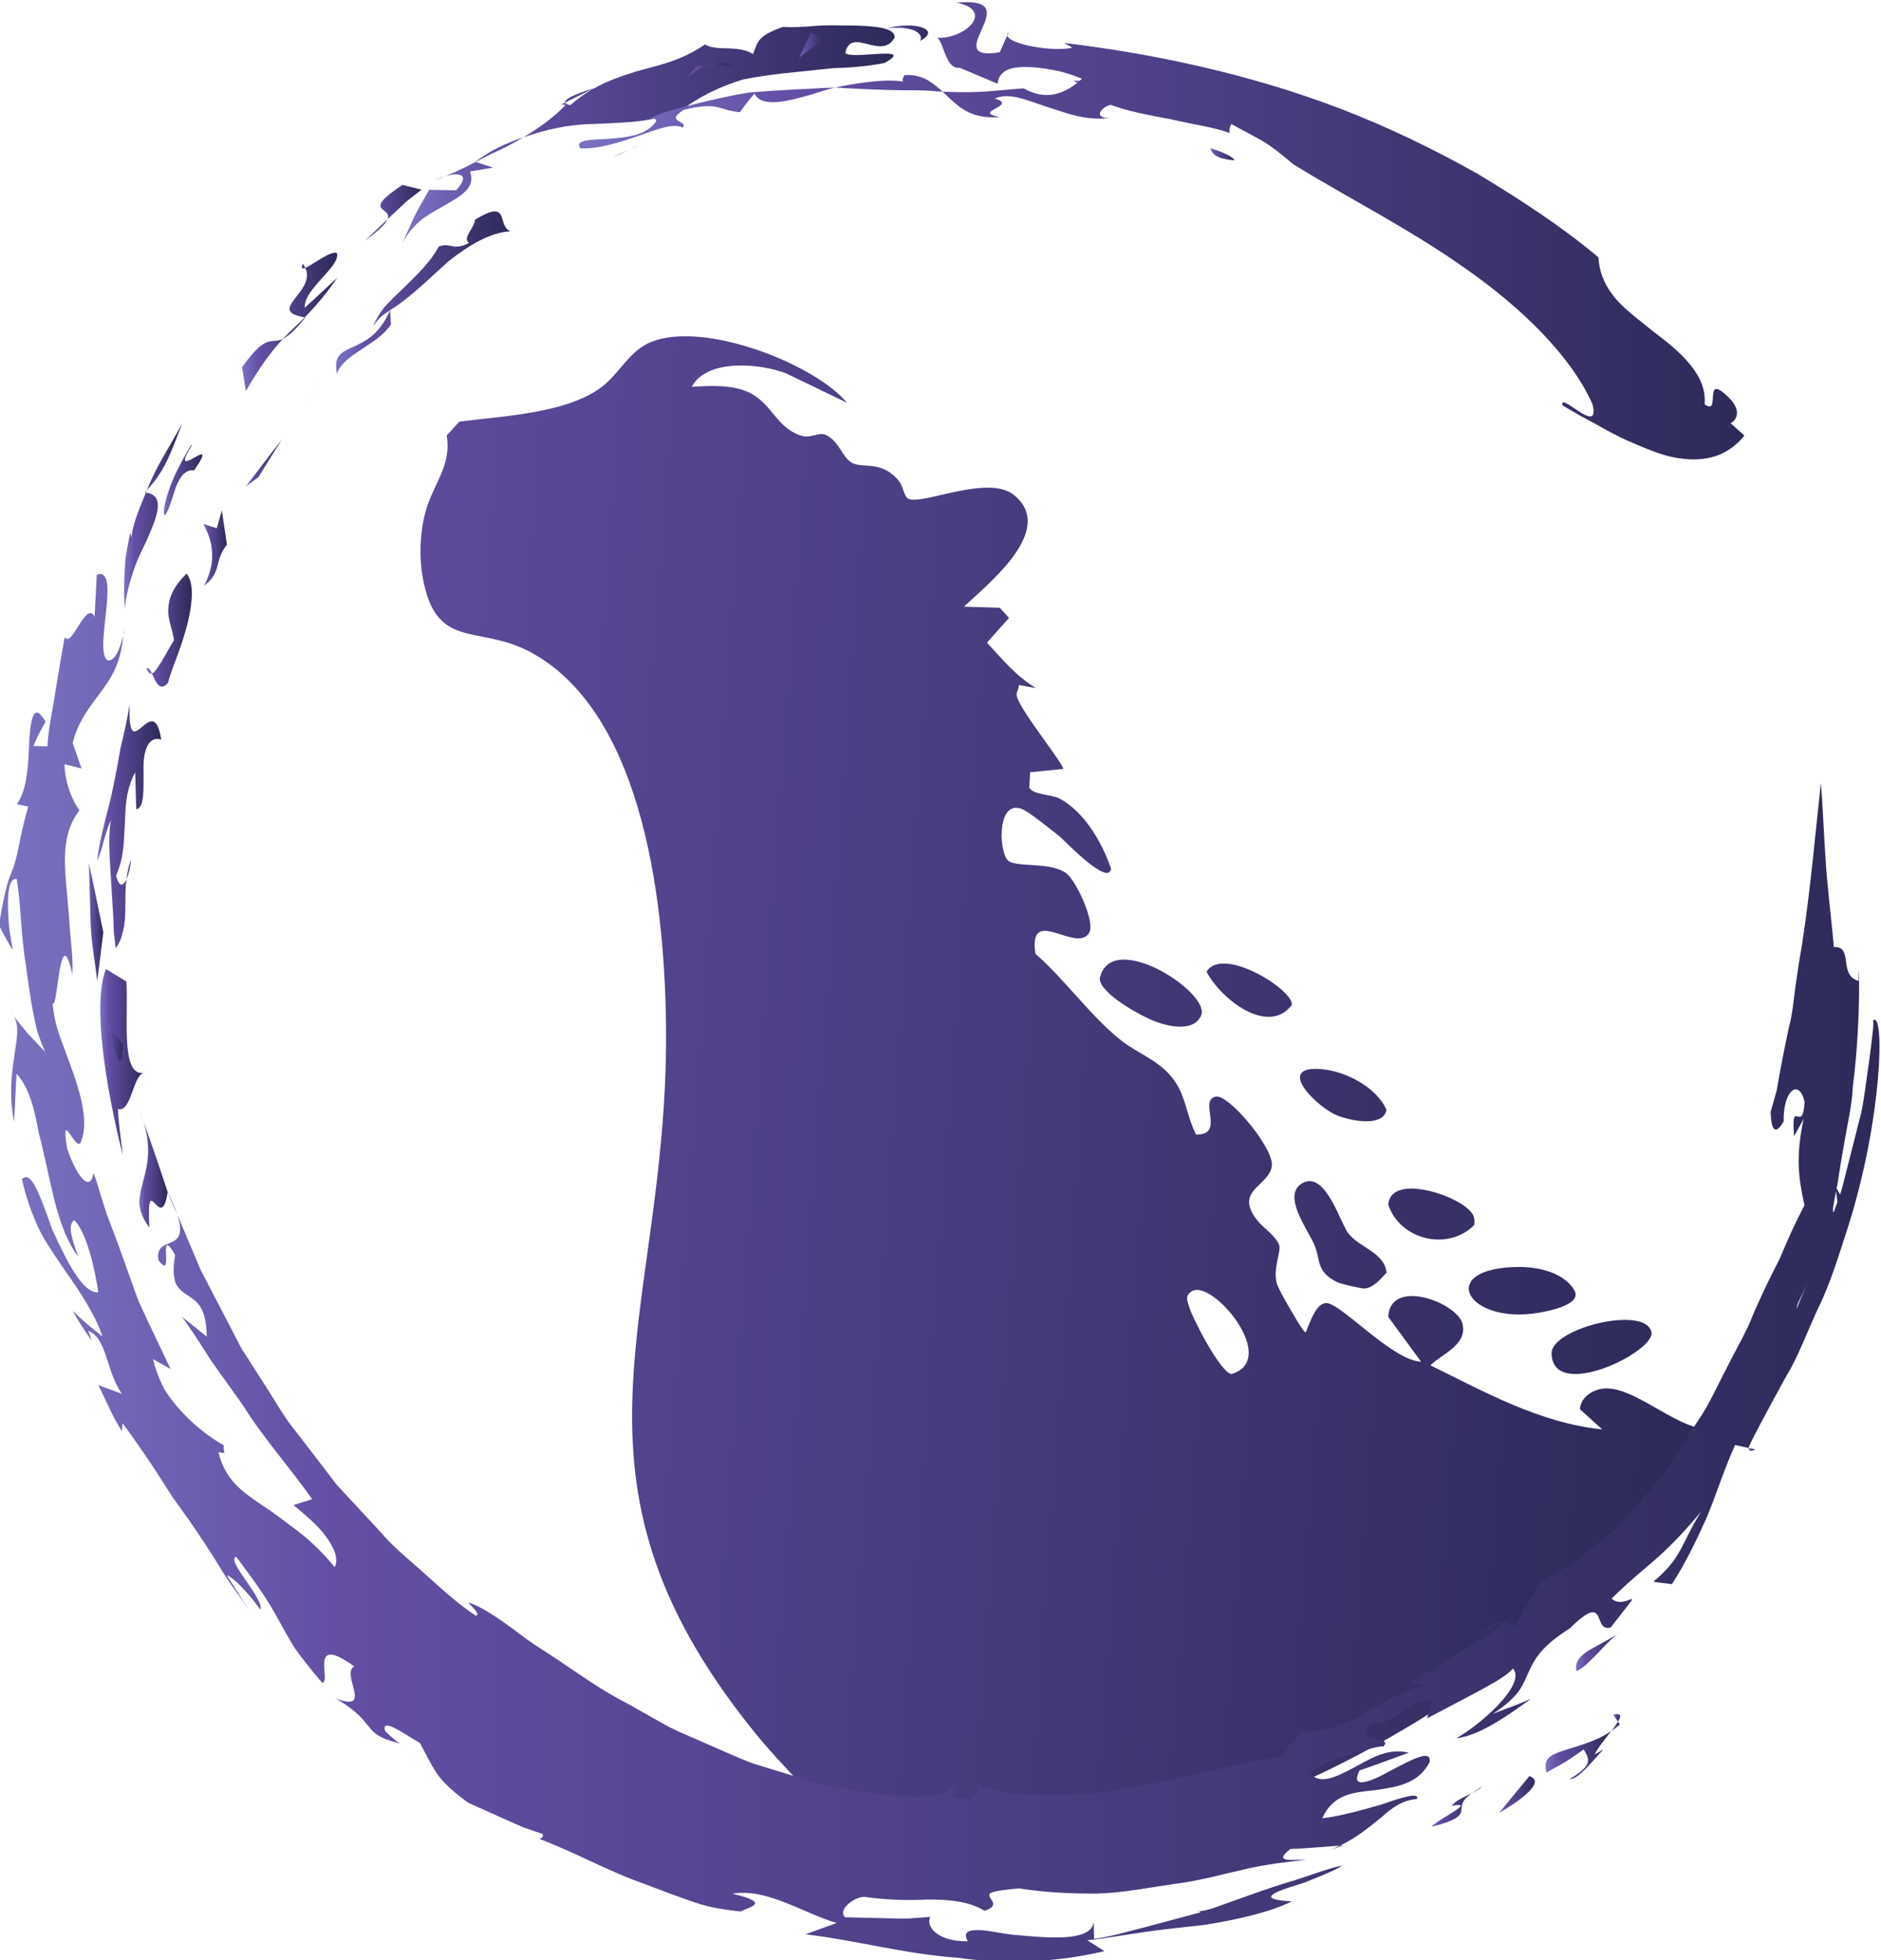
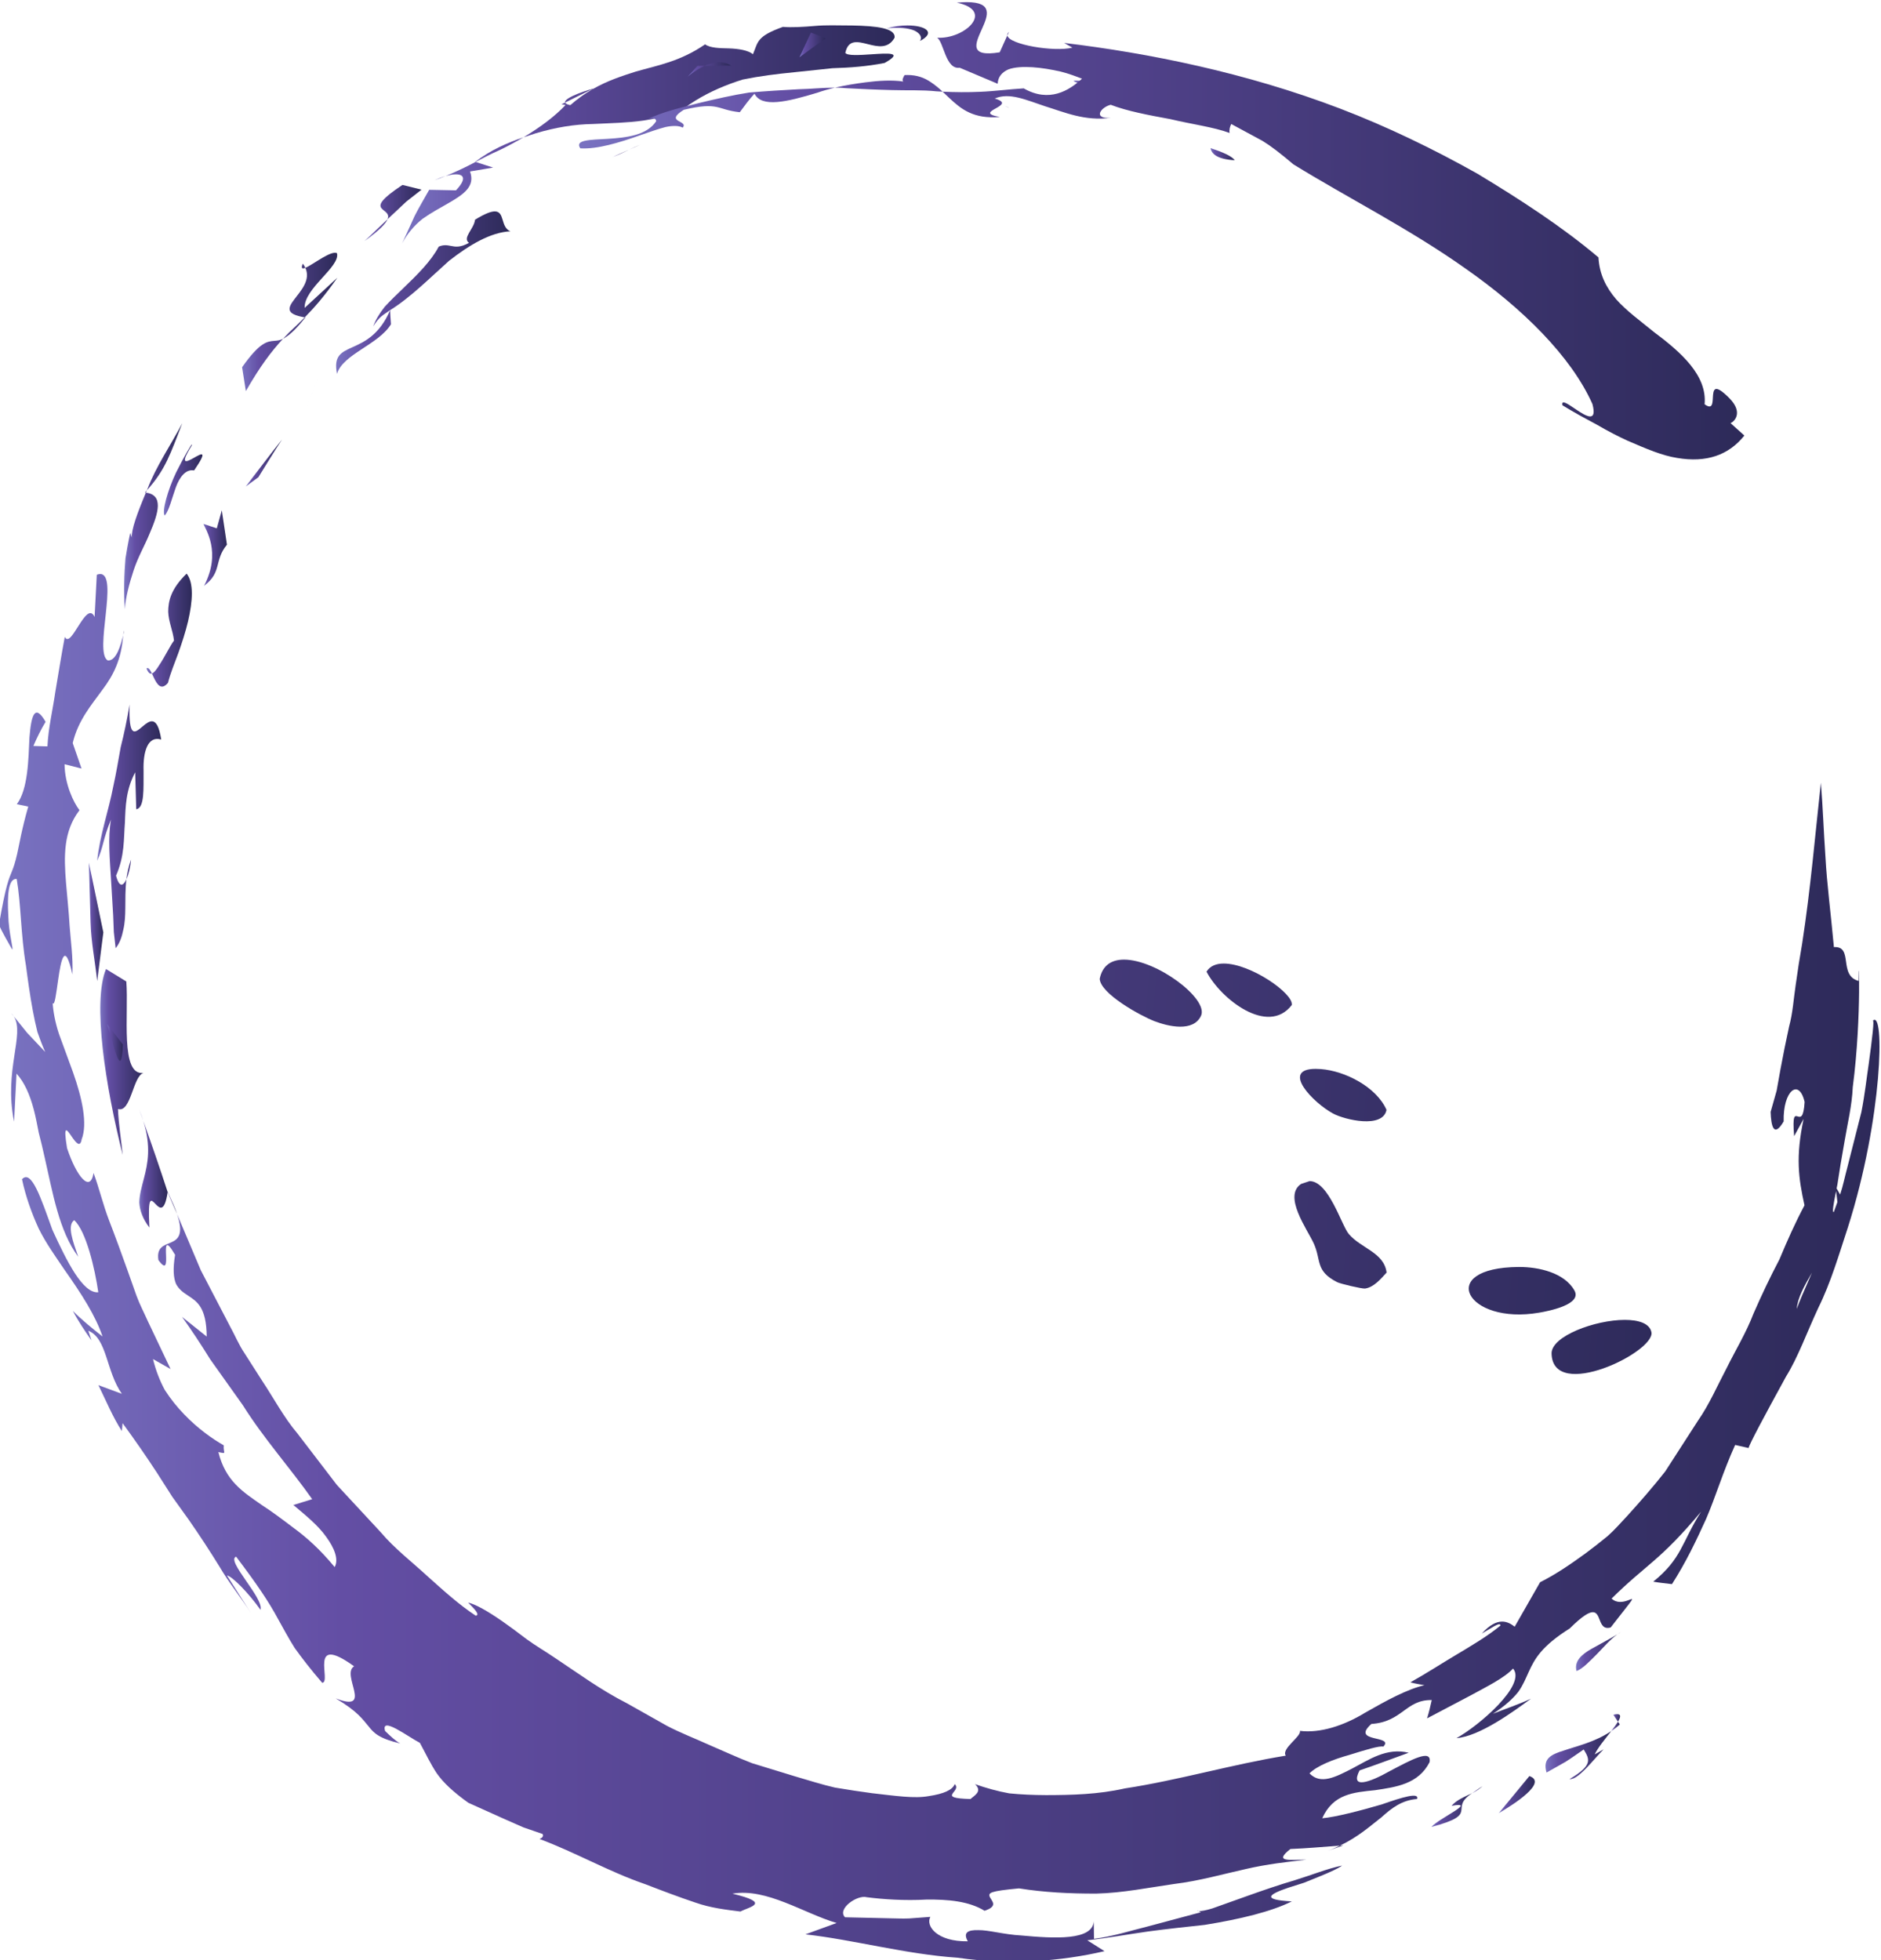
<svg xmlns="http://www.w3.org/2000/svg" xmlns:ns1="http://sodipodi.sourceforge.net/DTD/sodipodi-0.dtd" xmlns:ns2="http://www.inkscape.org/namespaces/inkscape" version="1.1" id="svg1" width="138.856" height="144.688" viewBox="0 0 138.856 144.688" ns1:docname="ghepardo_icon.svg" ns2:version="1.4 (86a8ad7, 2024-10-11)">
  <ns1:namedview id="namedview1" pagecolor="#ffffff" bordercolor="#999999" borderopacity="1" ns2:showpageshadow="2" ns2:pageopacity="0" ns2:pagecheckerboard="0" ns2:deskcolor="#d1d1d1" ns2:zoom="5.5775272" ns2:cx="69.475233" ns2:cy="72.343887" ns2:window-width="1920" ns2:window-height="1009" ns2:window-x="-8" ns2:window-y="-8" ns2:window-maximized="1" ns2:current-layer="layer-MC0" />
  <defs id="defs1">
    <linearGradient x1="0" y1="0" x2="1" y2="0" gradientUnits="userSpaceOnUse" gradientTransform="matrix(102.417,-7.701,-7.701,-102.417,218.706,418.697)" spreadMethod="pad" id="linearGradient5">
      <stop style="stop-opacity:1;stop-color:#7973c1" offset="0" id="stop2" />
      <stop style="stop-opacity:1;stop-color:#634ea4" offset="0.185" id="stop3" />
      <stop style="stop-opacity:1;stop-color:#2d2a59" offset="0.997" id="stop4" />
      <stop style="stop-opacity:1;stop-color:#2d2a59" offset="1" id="stop5" />
    </linearGradient>
    <linearGradient x1="0" y1="0" x2="1" y2="0" gradientUnits="userSpaceOnUse" gradientTransform="matrix(102.417,-7.701,-7.701,-102.417,218.286,413.101)" spreadMethod="pad" id="linearGradient9">
      <stop style="stop-opacity:1;stop-color:#7973c1" offset="0" id="stop6" />
      <stop style="stop-opacity:1;stop-color:#634ea4" offset="0.185" id="stop7" />
      <stop style="stop-opacity:1;stop-color:#2d2a59" offset="0.997" id="stop8" />
      <stop style="stop-opacity:1;stop-color:#2d2a59" offset="1" id="stop9" />
    </linearGradient>
    <linearGradient x1="0" y1="0" x2="1" y2="0" gradientUnits="userSpaceOnUse" gradientTransform="matrix(102.417,-7.701,-7.701,-102.417,219.229,425.643)" spreadMethod="pad" id="linearGradient13">
      <stop style="stop-opacity:1;stop-color:#7973c1" offset="0" id="stop10" />
      <stop style="stop-opacity:1;stop-color:#634ea4" offset="0.185" id="stop11" />
      <stop style="stop-opacity:1;stop-color:#2d2a59" offset="0.997" id="stop12" />
      <stop style="stop-opacity:1;stop-color:#2d2a59" offset="1" id="stop13" />
    </linearGradient>
    <linearGradient x1="0" y1="0" x2="1" y2="0" gradientUnits="userSpaceOnUse" gradientTransform="matrix(102.417,-7.701,-7.701,-102.417,218.111,410.776)" spreadMethod="pad" id="linearGradient17">
      <stop style="stop-opacity:1;stop-color:#7973c1" offset="0" id="stop14" />
      <stop style="stop-opacity:1;stop-color:#634ea4" offset="0.185" id="stop15" />
      <stop style="stop-opacity:1;stop-color:#2d2a59" offset="0.997" id="stop16" />
      <stop style="stop-opacity:1;stop-color:#2d2a59" offset="1" id="stop17" />
    </linearGradient>
    <linearGradient x1="0" y1="0" x2="1" y2="0" gradientUnits="userSpaceOnUse" gradientTransform="matrix(102.417,-7.701,-7.701,-102.417,217.903,408.018)" spreadMethod="pad" id="linearGradient21">
      <stop style="stop-opacity:1;stop-color:#7973c1" offset="0" id="stop18" />
      <stop style="stop-opacity:1;stop-color:#634ea4" offset="0.185" id="stop19" />
      <stop style="stop-opacity:1;stop-color:#2d2a59" offset="0.997" id="stop20" />
      <stop style="stop-opacity:1;stop-color:#2d2a59" offset="1" id="stop21" />
    </linearGradient>
    <linearGradient x1="0" y1="0" x2="1" y2="0" gradientUnits="userSpaceOnUse" gradientTransform="matrix(102.417,-7.701,-7.701,-102.417,218.402,414.608)" spreadMethod="pad" id="linearGradient25">
      <stop style="stop-opacity:1;stop-color:#7973c1" offset="0" id="stop22" />
      <stop style="stop-opacity:1;stop-color:#634ea4" offset="0.185" id="stop23" />
      <stop style="stop-opacity:1;stop-color:#2d2a59" offset="0.997" id="stop24" />
      <stop style="stop-opacity:1;stop-color:#2d2a59" offset="1" id="stop25" />
    </linearGradient>
    <linearGradient x1="0" y1="0" x2="1" y2="0" gradientUnits="userSpaceOnUse" gradientTransform="matrix(102.417,-7.701,-7.701,-102.417,217.048,420.949)" spreadMethod="pad" id="linearGradient29">
      <stop style="stop-opacity:1;stop-color:#7973c1" offset="0" id="stop26" />
      <stop style="stop-opacity:1;stop-color:#634ea4" offset="0.185" id="stop27" />
      <stop style="stop-opacity:1;stop-color:#2d2a59" offset="0.997" id="stop28" />
      <stop style="stop-opacity:1;stop-color:#2d2a59" offset="1" id="stop29" />
    </linearGradient>
    <linearGradient x1="0" y1="0" x2="1" y2="0" gradientUnits="userSpaceOnUse" gradientTransform="matrix(102.417,-7.701,-7.701,-102.417,219.27,426.196)" spreadMethod="pad" id="linearGradient33">
      <stop style="stop-opacity:1;stop-color:#7973c1" offset="0" id="stop30" />
      <stop style="stop-opacity:1;stop-color:#634ea4" offset="0.185" id="stop31" />
      <stop style="stop-opacity:1;stop-color:#2d2a59" offset="0.997" id="stop32" />
      <stop style="stop-opacity:1;stop-color:#2d2a59" offset="1" id="stop33" />
    </linearGradient>
    <clipPath clipPathUnits="userSpaceOnUse" id="clipPath35">
      <path d="M 0,841.89 H 595.276 V 0 H 0 Z" transform="translate(-294.385,-399.223)" id="path35" />
    </clipPath>
    <clipPath clipPathUnits="userSpaceOnUse" id="clipPath37">
      <path d="M 0,841.89 H 595.276 V 0 H 0 Z" transform="translate(-308.06,-433.436)" id="path37" />
    </clipPath>
    <clipPath clipPathUnits="userSpaceOnUse" id="clipPath39">
      <path d="M 0,841.89 H 595.276 V 0 H 0 Z" transform="translate(-314.532,-449.187)" id="path39" />
    </clipPath>
    <clipPath clipPathUnits="userSpaceOnUse" id="clipPath41">
      <path d="M 0,841.89 H 595.276 V 0 H 0 Z" transform="translate(-331.537,-440.123)" id="path41" />
    </clipPath>
    <clipPath clipPathUnits="userSpaceOnUse" id="clipPath43">
      <path d="M 0,841.89 H 595.276 V 0 H 0 Z" transform="translate(-338.249,-441.593)" id="path43" />
    </clipPath>
    <clipPath clipPathUnits="userSpaceOnUse" id="clipPath45">
      <path d="M 0,841.89 H 595.276 V 0 H 0 Z" transform="translate(-351.227,-439.144)" id="path45" />
    </clipPath>
    <clipPath clipPathUnits="userSpaceOnUse" id="clipPath47">
      <path d="M 0,841.89 H 595.276 V 0 H 0 Z" transform="translate(-361.121,-441.886)" id="path47" />
    </clipPath>
    <clipPath clipPathUnits="userSpaceOnUse" id="clipPath49">
      <path d="M 0,841.89 H 595.276 V 0 H 0 Z" transform="translate(-373.36,-435.507)" id="path49" />
    </clipPath>
    <clipPath clipPathUnits="userSpaceOnUse" id="clipPath51">
      <path d="M 0,841.89 H 595.276 V 0 H 0 Z" transform="translate(-385.453,-441.098)" id="path51" />
    </clipPath>
    <clipPath clipPathUnits="userSpaceOnUse" id="clipPath53">
      <path d="M 0,841.89 H 595.276 V 0 H 0 Z" transform="translate(-341.209,-423.578)" id="path53" />
    </clipPath>
    <clipPath clipPathUnits="userSpaceOnUse" id="clipPath55">
      <path d="M 0,841.89 H 595.276 V 0 H 0 Z" transform="translate(-347.537,-424.282)" id="path55" />
    </clipPath>
    <clipPath clipPathUnits="userSpaceOnUse" id="clipPath57">
      <path d="M 0,841.89 H 595.276 V 0 H 0 Z" transform="translate(-350.181,-425.166)" id="path57" />
    </clipPath>
    <clipPath clipPathUnits="userSpaceOnUse" id="clipPath59">
      <path d="M 0,841.89 H 595.276 V 0 H 0 Z" transform="translate(-355.461,-423.581)" id="path59" />
    </clipPath>
    <clipPath clipPathUnits="userSpaceOnUse" id="clipPath61">
      <path d="M 0,841.89 H 595.276 V 0 H 0 Z" transform="translate(-361.883,-422.518)" id="path61" />
    </clipPath>
    <clipPath clipPathUnits="userSpaceOnUse" id="clipPath63">
      <path d="M 0,841.89 H 595.276 V 0 H 0 Z" id="path63" />
    </clipPath>
    <clipPath clipPathUnits="userSpaceOnUse" id="clipPath65">
      <path d="M 0,841.89 H 595.276 V 0 H 0 Z" transform="translate(-373.58,-420.072)" id="path65" />
    </clipPath>
    <clipPath clipPathUnits="userSpaceOnUse" id="clipPath67">
      <path d="M 0,841.89 H 595.276 V 0 H 0 Z" transform="translate(-377.448,-423.578)" id="path67" />
    </clipPath>
    <linearGradient x1="0" y1="0" x2="1" y2="0" gradientUnits="userSpaceOnUse" gradientTransform="matrix(9.888,0,0,-9.888,234.211,391.095)" spreadMethod="pad" id="linearGradient70">
      <stop style="stop-opacity:1;stop-color:#7973c1" offset="0" id="stop67" />
      <stop style="stop-opacity:1;stop-color:#634ea4" offset="0.185" id="stop68" />
      <stop style="stop-opacity:1;stop-color:#2d2a59" offset="0.997" id="stop69" />
      <stop style="stop-opacity:1;stop-color:#2d2a59" offset="1" id="stop70" />
    </linearGradient>
    <linearGradient x1="0" y1="0" x2="1" y2="0" gradientUnits="userSpaceOnUse" gradientTransform="matrix(2.574,0,0,-2.574,237.692,399.82)" spreadMethod="pad" id="linearGradient74">
      <stop style="stop-opacity:1;stop-color:#7973c1" offset="0" id="stop71" />
      <stop style="stop-opacity:1;stop-color:#634ea4" offset="0.185" id="stop72" />
      <stop style="stop-opacity:1;stop-color:#2d2a59" offset="0.997" id="stop73" />
      <stop style="stop-opacity:1;stop-color:#2d2a59" offset="1" id="stop74" />
    </linearGradient>
    <linearGradient x1="0" y1="0" x2="1" y2="0" gradientUnits="userSpaceOnUse" gradientTransform="matrix(2.45,0,0,-2.45,231.751,416.512)" spreadMethod="pad" id="linearGradient78">
      <stop style="stop-opacity:1;stop-color:#7973c1" offset="0" id="stop75" />
      <stop style="stop-opacity:1;stop-color:#634ea4" offset="0.185" id="stop76" />
      <stop style="stop-opacity:1;stop-color:#2d2a59" offset="0.997" id="stop77" />
      <stop style="stop-opacity:1;stop-color:#2d2a59" offset="1" id="stop78" />
    </linearGradient>
    <linearGradient x1="0" y1="0" x2="1" y2="0" gradientUnits="userSpaceOnUse" gradientTransform="matrix(0.874,0,0,-0.874,232.128,417.591)" spreadMethod="pad" id="linearGradient82">
      <stop style="stop-opacity:1;stop-color:#7973c1" offset="0" id="stop79" />
      <stop style="stop-opacity:1;stop-color:#634ea4" offset="0.185" id="stop80" />
      <stop style="stop-opacity:1;stop-color:#2d2a59" offset="0.997" id="stop81" />
      <stop style="stop-opacity:1;stop-color:#2d2a59" offset="1" id="stop82" />
    </linearGradient>
    <linearGradient x1="0" y1="0" x2="1" y2="0" gradientUnits="userSpaceOnUse" gradientTransform="matrix(0.886,0,0,-0.886,229.624,413.882)" spreadMethod="pad" id="linearGradient86">
      <stop style="stop-opacity:1;stop-color:#7973c1" offset="0" id="stop83" />
      <stop style="stop-opacity:1;stop-color:#634ea4" offset="0.185" id="stop84" />
      <stop style="stop-opacity:1;stop-color:#2d2a59" offset="0.997" id="stop85" />
      <stop style="stop-opacity:1;stop-color:#2d2a59" offset="1" id="stop86" />
    </linearGradient>
    <linearGradient x1="0" y1="0" x2="1" y2="0" gradientUnits="userSpaceOnUse" gradientTransform="matrix(0.802,0,0,-0.802,231.118,424.267)" spreadMethod="pad" id="linearGradient90">
      <stop style="stop-opacity:1;stop-color:#7973c1" offset="0" id="stop87" />
      <stop style="stop-opacity:1;stop-color:#634ea4" offset="0.185" id="stop88" />
      <stop style="stop-opacity:1;stop-color:#2d2a59" offset="0.997" id="stop89" />
      <stop style="stop-opacity:1;stop-color:#2d2a59" offset="1" id="stop90" />
    </linearGradient>
    <linearGradient x1="0" y1="0" x2="1" y2="0" gradientUnits="userSpaceOnUse" gradientTransform="matrix(3.547,0,0,-3.547,231.576,429.558)" spreadMethod="pad" id="linearGradient94">
      <stop style="stop-opacity:1;stop-color:#7973c1" offset="0" id="stop91" />
      <stop style="stop-opacity:1;stop-color:#634ea4" offset="0.185" id="stop92" />
      <stop style="stop-opacity:1;stop-color:#2d2a59" offset="0.997" id="stop93" />
      <stop style="stop-opacity:1;stop-color:#2d2a59" offset="1" id="stop94" />
    </linearGradient>
    <linearGradient x1="0" y1="0" x2="1" y2="0" gradientUnits="userSpaceOnUse" gradientTransform="matrix(2.511,0,0,-2.511,234.309,440.426)" spreadMethod="pad" id="linearGradient98">
      <stop style="stop-opacity:1;stop-color:#7973c1" offset="0" id="stop95" />
      <stop style="stop-opacity:1;stop-color:#634ea4" offset="0.185" id="stop96" />
      <stop style="stop-opacity:1;stop-color:#2d2a59" offset="0.997" id="stop97" />
      <stop style="stop-opacity:1;stop-color:#2d2a59" offset="1" id="stop98" />
    </linearGradient>
    <linearGradient x1="0" y1="0" x2="1" y2="0" gradientUnits="userSpaceOnUse" gradientTransform="matrix(1.301,0,0,-1.301,237.462,444.969)" spreadMethod="pad" id="linearGradient102">
      <stop style="stop-opacity:1;stop-color:#7973c1" offset="0" id="stop99" />
      <stop style="stop-opacity:1;stop-color:#634ea4" offset="0.185" id="stop100" />
      <stop style="stop-opacity:1;stop-color:#2d2a59" offset="0.997" id="stop101" />
      <stop style="stop-opacity:1;stop-color:#2d2a59" offset="1" id="stop102" />
    </linearGradient>
    <linearGradient x1="0" y1="0" x2="1" y2="0" gradientUnits="userSpaceOnUse" gradientTransform="matrix(3.22,0,0,-3.22,233.072,446.736)" spreadMethod="pad" id="linearGradient106">
      <stop style="stop-opacity:1;stop-color:#7973c1" offset="0" id="stop103" />
      <stop style="stop-opacity:1;stop-color:#634ea4" offset="0.185" id="stop104" />
      <stop style="stop-opacity:1;stop-color:#2d2a59" offset="0.997" id="stop105" />
      <stop style="stop-opacity:1;stop-color:#2d2a59" offset="1" id="stop106" />
    </linearGradient>
    <linearGradient x1="0" y1="0" x2="1" y2="0" gradientUnits="userSpaceOnUse" gradientTransform="matrix(0.239,0,0,-0.239,232.723,446.122)" spreadMethod="pad" id="linearGradient110">
      <stop style="stop-opacity:1;stop-color:#7973c1" offset="0" id="stop107" />
      <stop style="stop-opacity:1;stop-color:#634ea4" offset="0.185" id="stop108" />
      <stop style="stop-opacity:1;stop-color:#2d2a59" offset="0.997" id="stop109" />
      <stop style="stop-opacity:1;stop-color:#2d2a59" offset="1" id="stop110" />
    </linearGradient>
    <linearGradient x1="0" y1="0" x2="1" y2="0" gradientUnits="userSpaceOnUse" gradientTransform="matrix(2.007,0,0,-2.007,239.806,449.678)" spreadMethod="pad" id="linearGradient114">
      <stop style="stop-opacity:1;stop-color:#7973c1" offset="0" id="stop111" />
      <stop style="stop-opacity:1;stop-color:#634ea4" offset="0.185" id="stop112" />
      <stop style="stop-opacity:1;stop-color:#2d2a59" offset="0.997" id="stop113" />
      <stop style="stop-opacity:1;stop-color:#2d2a59" offset="1" id="stop114" />
    </linearGradient>
    <linearGradient x1="0" y1="0" x2="1" y2="0" gradientUnits="userSpaceOnUse" gradientTransform="matrix(2.135,0,0,-2.135,235.273,448.744)" spreadMethod="pad" id="linearGradient118">
      <stop style="stop-opacity:1;stop-color:#7973c1" offset="0" id="stop115" />
      <stop style="stop-opacity:1;stop-color:#634ea4" offset="0.185" id="stop116" />
      <stop style="stop-opacity:1;stop-color:#2d2a59" offset="0.997" id="stop117" />
      <stop style="stop-opacity:1;stop-color:#2d2a59" offset="1" id="stop118" />
    </linearGradient>
    <linearGradient x1="0" y1="0" x2="1" y2="0" gradientUnits="userSpaceOnUse" gradientTransform="matrix(1,0,0,-1,243.157,453.953)" spreadMethod="pad" id="linearGradient122">
      <stop style="stop-opacity:1;stop-color:#7973c1" offset="0" id="stop119" />
      <stop style="stop-opacity:1;stop-color:#634ea4" offset="0.185" id="stop120" />
      <stop style="stop-opacity:1;stop-color:#2d2a59" offset="0.997" id="stop121" />
      <stop style="stop-opacity:1;stop-color:#2d2a59" offset="1" id="stop122" />
    </linearGradient>
    <linearGradient x1="0" y1="0" x2="1" y2="0" gradientUnits="userSpaceOnUse" gradientTransform="matrix(9.65,0,0,-9.65,244.81,459.114)" spreadMethod="pad" id="linearGradient126">
      <stop style="stop-opacity:1;stop-color:#7973c1" offset="0" id="stop123" />
      <stop style="stop-opacity:1;stop-color:#634ea4" offset="0.185" id="stop124" />
      <stop style="stop-opacity:1;stop-color:#2d2a59" offset="0.997" id="stop125" />
      <stop style="stop-opacity:1;stop-color:#2d2a59" offset="1" id="stop126" />
    </linearGradient>
    <linearGradient x1="0" y1="0" x2="1" y2="0" gradientUnits="userSpaceOnUse" gradientTransform="matrix(5.275,0,0,-5.275,239.604,457.493)" spreadMethod="pad" id="linearGradient130">
      <stop style="stop-opacity:1;stop-color:#7973c1" offset="0" id="stop127" />
      <stop style="stop-opacity:1;stop-color:#634ea4" offset="0.185" id="stop128" />
      <stop style="stop-opacity:1;stop-color:#2d2a59" offset="0.997" id="stop129" />
      <stop style="stop-opacity:1;stop-color:#2d2a59" offset="1" id="stop130" />
    </linearGradient>
    <linearGradient x1="0" y1="0" x2="1" y2="0" gradientUnits="userSpaceOnUse" gradientTransform="matrix(27.271,0,0,-27.271,248.469,467.882)" spreadMethod="pad" id="linearGradient134">
      <stop style="stop-opacity:1;stop-color:#7973c1" offset="0" id="stop131" />
      <stop style="stop-opacity:1;stop-color:#634ea4" offset="0.185" id="stop132" />
      <stop style="stop-opacity:1;stop-color:#2d2a59" offset="0.997" id="stop133" />
      <stop style="stop-opacity:1;stop-color:#2d2a59" offset="1" id="stop134" />
    </linearGradient>
    <linearGradient x1="0" y1="0" x2="1" y2="0" gradientUnits="userSpaceOnUse" gradientTransform="matrix(3.159,0,0,-3.159,246.381,463.525)" spreadMethod="pad" id="linearGradient138">
      <stop style="stop-opacity:1;stop-color:#7973c1" offset="0" id="stop135" />
      <stop style="stop-opacity:1;stop-color:#634ea4" offset="0.185" id="stop136" />
      <stop style="stop-opacity:1;stop-color:#2d2a59" offset="0.997" id="stop137" />
      <stop style="stop-opacity:1;stop-color:#2d2a59" offset="1" id="stop138" />
    </linearGradient>
    <linearGradient x1="0" y1="0" x2="1" y2="0" gradientUnits="userSpaceOnUse" gradientTransform="matrix(2.385,0,0,-2.385,264.297,471.485)" spreadMethod="pad" id="linearGradient142">
      <stop style="stop-opacity:1;stop-color:#7973c1" offset="0" id="stop139" />
      <stop style="stop-opacity:1;stop-color:#634ea4" offset="0.185" id="stop140" />
      <stop style="stop-opacity:1;stop-color:#2d2a59" offset="0.997" id="stop141" />
      <stop style="stop-opacity:1;stop-color:#2d2a59" offset="1" id="stop142" />
    </linearGradient>
    <linearGradient x1="0" y1="0" x2="1" y2="0" gradientUnits="userSpaceOnUse" gradientTransform="matrix(1.453,0,0,-1.453,270.465,472.83)" spreadMethod="pad" id="linearGradient146">
      <stop style="stop-opacity:1;stop-color:#7973c1" offset="0" id="stop143" />
      <stop style="stop-opacity:1;stop-color:#634ea4" offset="0.185" id="stop144" />
      <stop style="stop-opacity:1;stop-color:#2d2a59" offset="0.997" id="stop145" />
      <stop style="stop-opacity:1;stop-color:#2d2a59" offset="1" id="stop146" />
    </linearGradient>
    <linearGradient x1="0" y1="0" x2="1" y2="0" gradientUnits="userSpaceOnUse" gradientTransform="matrix(2.309,0,0,-2.309,275.281,473.483)" spreadMethod="pad" id="linearGradient150">
      <stop style="stop-opacity:1;stop-color:#7973c1" offset="0" id="stop147" />
      <stop style="stop-opacity:1;stop-color:#634ea4" offset="0.185" id="stop148" />
      <stop style="stop-opacity:1;stop-color:#2d2a59" offset="0.997" id="stop149" />
      <stop style="stop-opacity:1;stop-color:#2d2a59" offset="1" id="stop150" />
    </linearGradient>
    <linearGradient x1="0" y1="0" x2="1" y2="0" gradientUnits="userSpaceOnUse" gradientTransform="matrix(2.021,0,0,-2.021,285.659,470.141)" spreadMethod="pad" id="linearGradient154">
      <stop style="stop-opacity:1;stop-color:#7973c1" offset="0" id="stop151" />
      <stop style="stop-opacity:1;stop-color:#634ea4" offset="0.185" id="stop152" />
      <stop style="stop-opacity:1;stop-color:#2d2a59" offset="0.997" id="stop153" />
      <stop style="stop-opacity:1;stop-color:#2d2a59" offset="1" id="stop154" />
    </linearGradient>
    <linearGradient x1="0" y1="0" x2="1" y2="0" gradientUnits="userSpaceOnUse" gradientTransform="matrix(1.34,0,0,-1.34,293.234,466.784)" spreadMethod="pad" id="linearGradient158">
      <stop style="stop-opacity:1;stop-color:#7973c1" offset="0" id="stop155" />
      <stop style="stop-opacity:1;stop-color:#634ea4" offset="0.185" id="stop156" />
      <stop style="stop-opacity:1;stop-color:#2d2a59" offset="0.997" id="stop157" />
      <stop style="stop-opacity:1;stop-color:#2d2a59" offset="1" id="stop158" />
    </linearGradient>
    <linearGradient x1="0" y1="0" x2="1" y2="0" gradientUnits="userSpaceOnUse" gradientTransform="matrix(0.913,0,0,-0.913,260.126,466.833)" spreadMethod="pad" id="linearGradient162">
      <stop style="stop-opacity:1;stop-color:#7973c1" offset="0" id="stop159" />
      <stop style="stop-opacity:1;stop-color:#634ea4" offset="0.185" id="stop160" />
      <stop style="stop-opacity:1;stop-color:#2d2a59" offset="0.997" id="stop161" />
      <stop style="stop-opacity:1;stop-color:#2d2a59" offset="1" id="stop162" />
    </linearGradient>
    <linearGradient x1="0" y1="0" x2="1" y2="0" gradientUnits="userSpaceOnUse" gradientTransform="matrix(0.596,0,0,-0.596,261.039,467.167)" spreadMethod="pad" id="linearGradient166">
      <stop style="stop-opacity:1;stop-color:#7973c1" offset="0" id="stop163" />
      <stop style="stop-opacity:1;stop-color:#634ea4" offset="0.185" id="stop164" />
      <stop style="stop-opacity:1;stop-color:#2d2a59" offset="0.997" id="stop165" />
      <stop style="stop-opacity:1;stop-color:#2d2a59" offset="1" id="stop166" />
    </linearGradient>
    <linearGradient x1="0" y1="0" x2="1" y2="0" gradientUnits="userSpaceOnUse" gradientTransform="matrix(0.219,0,0,-0.219,281.845,469.406)" spreadMethod="pad" id="linearGradient170">
      <stop style="stop-opacity:1;stop-color:#7973c1" offset="0" id="stop167" />
      <stop style="stop-opacity:1;stop-color:#634ea4" offset="0.185" id="stop168" />
      <stop style="stop-opacity:1;stop-color:#2d2a59" offset="0.997" id="stop169" />
      <stop style="stop-opacity:1;stop-color:#2d2a59" offset="1" id="stop170" />
    </linearGradient>
    <linearGradient x1="0" y1="0" x2="1" y2="0" gradientUnits="userSpaceOnUse" gradientTransform="matrix(0.521,0,0,-0.521,235.481,408.705)" spreadMethod="pad" id="linearGradient174">
      <stop style="stop-opacity:1;stop-color:#7973c1" offset="0" id="stop171" />
      <stop style="stop-opacity:1;stop-color:#634ea4" offset="0.185" id="stop172" />
      <stop style="stop-opacity:1;stop-color:#2d2a59" offset="0.997" id="stop173" />
      <stop style="stop-opacity:1;stop-color:#2d2a59" offset="1" id="stop174" />
    </linearGradient>
    <linearGradient x1="0" y1="0" x2="1" y2="0" gradientUnits="userSpaceOnUse" gradientTransform="matrix(1.578,0,0,-1.578,233.903,410.615)" spreadMethod="pad" id="linearGradient178">
      <stop style="stop-opacity:1;stop-color:#7973c1" offset="0" id="stop175" />
      <stop style="stop-opacity:1;stop-color:#634ea4" offset="0.185" id="stop176" />
      <stop style="stop-opacity:1;stop-color:#2d2a59" offset="0.997" id="stop177" />
      <stop style="stop-opacity:1;stop-color:#2d2a59" offset="1" id="stop178" />
    </linearGradient>
    <linearGradient x1="0" y1="0" x2="1" y2="0" gradientUnits="userSpaceOnUse" gradientTransform="matrix(0.045,0,0,-0.045,233.018,440.276)" spreadMethod="pad" id="linearGradient182">
      <stop style="stop-opacity:1;stop-color:#7973c1" offset="0" id="stop179" />
      <stop style="stop-opacity:1;stop-color:#634ea4" offset="0.185" id="stop180" />
      <stop style="stop-opacity:1;stop-color:#2d2a59" offset="0.997" id="stop181" />
      <stop style="stop-opacity:1;stop-color:#2d2a59" offset="1" id="stop182" />
    </linearGradient>
    <linearGradient x1="0" y1="0" x2="1" y2="0" gradientUnits="userSpaceOnUse" gradientTransform="matrix(1.595,0,0,-1.595,319.987,393.751)" spreadMethod="pad" id="linearGradient186">
      <stop style="stop-opacity:1;stop-color:#7973c1" offset="0" id="stop183" />
      <stop style="stop-opacity:1;stop-color:#634ea4" offset="0.185" id="stop184" />
      <stop style="stop-opacity:1;stop-color:#2d2a59" offset="0.997" id="stop185" />
      <stop style="stop-opacity:1;stop-color:#2d2a59" offset="1" id="stop186" />
    </linearGradient>
    <linearGradient x1="0" y1="0" x2="1" y2="0" gradientUnits="userSpaceOnUse" gradientTransform="matrix(10.716,0,0,-10.716,316.767,399.724)" spreadMethod="pad" id="linearGradient190">
      <stop style="stop-opacity:1;stop-color:#7973c1" offset="0" id="stop187" />
      <stop style="stop-opacity:1;stop-color:#634ea4" offset="0.185" id="stop188" />
      <stop style="stop-opacity:1;stop-color:#2d2a59" offset="0.997" id="stop189" />
      <stop style="stop-opacity:1;stop-color:#2d2a59" offset="1" id="stop190" />
    </linearGradient>
    <linearGradient x1="0" y1="0" x2="1" y2="0" gradientUnits="userSpaceOnUse" gradientTransform="matrix(3.861,0,0,-3.861,315.455,389.637)" spreadMethod="pad" id="linearGradient194">
      <stop style="stop-opacity:1;stop-color:#7973c1" offset="0" id="stop191" />
      <stop style="stop-opacity:1;stop-color:#634ea4" offset="0.185" id="stop192" />
      <stop style="stop-opacity:1;stop-color:#2d2a59" offset="0.997" id="stop193" />
      <stop style="stop-opacity:1;stop-color:#2d2a59" offset="1" id="stop194" />
    </linearGradient>
    <linearGradient x1="0" y1="0" x2="1" y2="0" gradientUnits="userSpaceOnUse" gradientTransform="matrix(2.529,0,0,-2.529,313.475,383.871)" spreadMethod="pad" id="linearGradient198">
      <stop style="stop-opacity:1;stop-color:#7973c1" offset="0" id="stop195" />
      <stop style="stop-opacity:1;stop-color:#634ea4" offset="0.185" id="stop196" />
      <stop style="stop-opacity:1;stop-color:#2d2a59" offset="0.997" id="stop197" />
      <stop style="stop-opacity:1;stop-color:#2d2a59" offset="1" id="stop198" />
    </linearGradient>
    <linearGradient x1="0" y1="0" x2="1" y2="0" gradientUnits="userSpaceOnUse" gradientTransform="matrix(0.474,0,0,-0.474,315.425,379.716)" spreadMethod="pad" id="linearGradient202">
      <stop style="stop-opacity:1;stop-color:#7973c1" offset="0" id="stop199" />
      <stop style="stop-opacity:1;stop-color:#634ea4" offset="0.185" id="stop200" />
      <stop style="stop-opacity:1;stop-color:#2d2a59" offset="0.997" id="stop201" />
      <stop style="stop-opacity:1;stop-color:#2d2a59" offset="1" id="stop202" />
    </linearGradient>
    <linearGradient x1="0" y1="0" x2="1" y2="0" gradientUnits="userSpaceOnUse" gradientTransform="matrix(0.374,0,0,-0.374,315.544,380.185)" spreadMethod="pad" id="linearGradient206">
      <stop style="stop-opacity:1;stop-color:#7973c1" offset="0" id="stop203" />
      <stop style="stop-opacity:1;stop-color:#634ea4" offset="0.185" id="stop204" />
      <stop style="stop-opacity:1;stop-color:#2d2a59" offset="0.997" id="stop205" />
      <stop style="stop-opacity:1;stop-color:#2d2a59" offset="1" id="stop206" />
    </linearGradient>
    <linearGradient x1="0" y1="0" x2="1" y2="0" gradientUnits="userSpaceOnUse" gradientTransform="matrix(3.64,0,0,-3.64,311.785,378.125)" spreadMethod="pad" id="linearGradient210">
      <stop style="stop-opacity:1;stop-color:#7973c1" offset="0" id="stop207" />
      <stop style="stop-opacity:1;stop-color:#634ea4" offset="0.185" id="stop208" />
      <stop style="stop-opacity:1;stop-color:#2d2a59" offset="0.997" id="stop209" />
      <stop style="stop-opacity:1;stop-color:#2d2a59" offset="1" id="stop210" />
    </linearGradient>
    <linearGradient x1="0" y1="0" x2="1" y2="0" gradientUnits="userSpaceOnUse" gradientTransform="matrix(1.99,0,0,-1.99,309.201,375.939)" spreadMethod="pad" id="linearGradient214">
      <stop style="stop-opacity:1;stop-color:#7973c1" offset="0" id="stop211" />
      <stop style="stop-opacity:1;stop-color:#634ea4" offset="0.185" id="stop212" />
      <stop style="stop-opacity:1;stop-color:#2d2a59" offset="0.997" id="stop213" />
      <stop style="stop-opacity:1;stop-color:#2d2a59" offset="1" id="stop214" />
    </linearGradient>
    <linearGradient x1="0" y1="0" x2="1" y2="0" gradientUnits="userSpaceOnUse" gradientTransform="matrix(2.258,0,0,-2.258,305.465,375.082)" spreadMethod="pad" id="linearGradient218">
      <stop style="stop-opacity:1;stop-color:#7973c1" offset="0" id="stop215" />
      <stop style="stop-opacity:1;stop-color:#634ea4" offset="0.185" id="stop216" />
      <stop style="stop-opacity:1;stop-color:#2d2a59" offset="0.997" id="stop217" />
      <stop style="stop-opacity:1;stop-color:#2d2a59" offset="1" id="stop218" />
    </linearGradient>
    <linearGradient x1="0" y1="0" x2="1" y2="0" gradientUnits="userSpaceOnUse" gradientTransform="matrix(0.574,0,0,-0.574,307.722,376.209)" spreadMethod="pad" id="linearGradient222">
      <stop style="stop-opacity:1;stop-color:#7973c1" offset="0" id="stop219" />
      <stop style="stop-opacity:1;stop-color:#634ea4" offset="0.185" id="stop220" />
      <stop style="stop-opacity:1;stop-color:#2d2a59" offset="0.997" id="stop221" />
      <stop style="stop-opacity:1;stop-color:#2d2a59" offset="1" id="stop222" />
    </linearGradient>
    <linearGradient x1="0" y1="0" x2="1" y2="0" gradientUnits="userSpaceOnUse" gradientTransform="matrix(0.363,0,0,-0.363,323.035,395.052)" spreadMethod="pad" id="linearGradient226">
      <stop style="stop-opacity:1;stop-color:#7973c1" offset="0" id="stop223" />
      <stop style="stop-opacity:1;stop-color:#634ea4" offset="0.185" id="stop224" />
      <stop style="stop-opacity:1;stop-color:#2d2a59" offset="0.997" id="stop225" />
      <stop style="stop-opacity:1;stop-color:#2d2a59" offset="1" id="stop226" />
    </linearGradient>
    <linearGradient x1="0" y1="0" x2="1" y2="0" gradientUnits="userSpaceOnUse" gradientTransform="matrix(0.857,0,0,-0.857,299.727,372.974)" spreadMethod="pad" id="linearGradient230">
      <stop style="stop-opacity:1;stop-color:#7973c1" offset="0" id="stop227" />
      <stop style="stop-opacity:1;stop-color:#634ea4" offset="0.185" id="stop228" />
      <stop style="stop-opacity:1;stop-color:#2d2a59" offset="0.997" id="stop229" />
      <stop style="stop-opacity:1;stop-color:#2d2a59" offset="1" id="stop230" />
    </linearGradient>
    <linearGradient x1="0" y1="0" x2="1" y2="0" gradientUnits="userSpaceOnUse" gradientTransform="matrix(104.142,0,0,-104.142,226.141,405.109)" spreadMethod="pad" id="linearGradient234">
      <stop style="stop-opacity:1;stop-color:#7973c1" offset="0" id="stop231" />
      <stop style="stop-opacity:1;stop-color:#634ea4" offset="0.185" id="stop232" />
      <stop style="stop-opacity:1;stop-color:#2d2a59" offset="0.997" id="stop233" />
      <stop style="stop-opacity:1;stop-color:#2d2a59" offset="1" id="stop234" />
    </linearGradient>
    <linearGradient x1="0" y1="0" x2="1" y2="0" gradientUnits="userSpaceOnUse" gradientTransform="matrix(64.535,0,0,-64.535,258.263,462.541)" spreadMethod="pad" id="linearGradient238">
      <stop style="stop-opacity:1;stop-color:#7973c1" offset="0" id="stop235" />
      <stop style="stop-opacity:1;stop-color:#634ea4" offset="0.185" id="stop236" />
      <stop style="stop-opacity:1;stop-color:#2d2a59" offset="0.997" id="stop237" />
      <stop style="stop-opacity:1;stop-color:#2d2a59" offset="1" id="stop238" />
    </linearGradient>
  </defs>
  <g id="layer-MC0" transform="translate(-301.52,-488.916)">
-     <path id="path5" d="m 261.778,456.136 c -0.847,-0.553 -1.345,-1.481 -2.106,-2.12 v 0 c -1.9,-1.596 -5.658,-1.728 -8.036,-2.045 v 0 l -0.7,-0.761 c 0.261,-1.581 -0.627,-2.555 -1.082,-3.924 v 0 c -0.394,-1.181 -0.468,-2.735 -0.244,-3.961 v 0 c 0.743,-4.092 3.077,-2.545 6.001,-4.137 v 0 c 6.395,-3.479 7.441,-14.465 7.472,-21.053 v 0 c 0.076,-15.753 -6.65,-24.459 4.882,-38.722 v 0 c 1.734,-2.145 3.201,-3.32 4.711,-5.493 v 0 c 0,0 13.29,-5.419 32.161,6.176 v 0 c 8.305,5.103 14.611,13.768 14.611,13.768 v 0 l 1.412,2.301 c -1.937,0.002 -4.456,2.734 -6.17,2.198 v 0 c -0.51,-0.158 -0.958,-0.524 -1,-1.082 v 0 l 1.237,-1.116 c -3.405,0.334 -6.489,2.059 -9.514,3.546 v 0 c 0.601,0.618 2.036,1.112 1.783,2.274 v 0 c -0.262,1.199 -4.018,2.606 -4.12,0.411 v 0 l 1.817,-2.48 c -1.531,0.035 -4.313,3.102 -5.185,3.236 v 0 c -0.575,0.089 -0.922,-0.959 -1.11,-1.383 v 0 c -0.109,-0.247 -0.049,-0.352 -0.297,-0.012 v 0 c -0.259,0.353 -1.255,2.069 -1.378,2.431 v 0 c -0.278,0.82 0.257,1.875 0.105,2.209 v 0 c -0.258,0.566 -0.88,0.912 -1.252,1.401 v 0 c -1.23,1.624 0.72,1.847 0.855,2.963 v 0 c 0.116,0.965 -2.386,3.985 -3.11,3.832 v 0 c -0.979,-0.207 0.559,-2.132 -1.087,-2.101 v 0 c -0.568,1.104 -0.559,2.312 -1.45,3.301 v 0 c -0.816,0.903 -1.823,1.216 -2.717,1.924 v 0 c -1.662,1.318 -3.101,3.36 -4.73,4.787 v 0 c -0.242,1.604 0.572,1.332 1.433,1.06 v 0 c 0.61,-0.192 1.244,-0.385 1.54,0.092 v 0 c 0.362,0.584 -0.719,2.896 -1.252,3.296 v 0 c -0.918,0.687 -2.86,0.291 -3.264,0.741 v 0 c -0.512,0.573 -0.573,3.521 0.909,2.776 v 0 c 0.37,-0.186 1.528,-1.115 1.964,-1.458 v 0 c 0.211,-0.165 2.714,-2.816 2.858,-1.796 v 0 c -0.487,1.431 -1.448,3.1 -2.798,3.855 v 0 c -0.509,0.286 -1.457,0.201 -1.732,0.629 v 0 l 0.051,0.858 1.828,0.181 c 0.025,0.287 -2.389,3.244 -2.566,4.027 v 0 c -0.054,0.236 0.122,0.396 0.109,0.624 v 0 l 0.952,-0.177 c -1.134,0.697 -1.826,1.561 -2.716,2.521 v 0 l 1.22,1.368 -0.506,0.562 -1.988,0.065 c 1.374,1.29 5.152,4.287 2.749,6.196 v 0 c -0.824,0.654 -2.392,0.355 -3.713,0.057 v 0 c -0.996,-0.226 -1.851,-0.451 -2.142,-0.266 v 0 c -0.218,0.138 -0.263,0.681 -0.494,0.967 v 0 c -0.993,1.222 -2.075,0.634 -2.677,1.054 v 0 c -0.493,0.344 -0.652,1.16 -1.366,1.495 v 0 c -0.21,0.098 -0.407,0.042 -0.629,-0.013 v 0 c -0.235,-0.059 -0.498,-0.117 -0.834,0.005 v 0 c -1.226,0.446 -1.518,1.621 -2.584,2.251 v 0 c -0.971,0.574 -2.308,0.487 -3.384,0.428 v 0 c 0.847,1.577 3.803,1.297 5.238,0.737 v 0 l 3.358,-1.622 c -1.473,1.77 -5.837,3.683 -8.965,3.683 v 0 c -0.932,0 -1.755,-0.17 -2.358,-0.564 m 30.268,-53.177 c -0.105,0.343 -0.244,0.615 0.165,0.86 v 0 c 1.126,0.672 4.885,-3.785 2.174,-4.595 v 0 c -0.611,0.111 -2.135,3.059 -2.339,3.735" transform="matrix(1.333,0,0,-1.333,0,1122.52)" style="fill:url(#linearGradient5);stroke:none" />
-     <path id="path9" d="m 298.25,409.756 c -1.01,-0.672 0.336,-2.501 0.698,-3.288 v 0 c 0.431,-0.94 0.07,-1.525 1.296,-2.15 v 0 c 0.183,-0.094 1.389,-0.377 1.55,-0.354 v 0 c 0.492,0.071 0.876,0.54 1.192,0.886 v 0 c -0.152,1.123 -1.404,1.322 -2.096,2.136 v 0 c -0.406,0.477 -1.106,2.927 -2.17,2.927 v 0 c -0.149,0 -0.306,-0.048 -0.47,-0.157" transform="matrix(1.333,0,0,-1.333,0,1122.52)" style="fill:url(#linearGradient9);stroke:none" />
+     <path id="path9" d="m 298.25,409.756 c -1.01,-0.672 0.336,-2.501 0.698,-3.288 v 0 c 0.431,-0.94 0.07,-1.525 1.296,-2.15 v 0 c 0.183,-0.094 1.389,-0.377 1.55,-0.354 v 0 c 0.492,0.071 0.876,0.54 1.192,0.886 v 0 c -0.152,1.123 -1.404,1.322 -2.096,2.136 v 0 c -0.406,0.477 -1.106,2.927 -2.17,2.927 v 0 " transform="matrix(1.333,0,0,-1.333,0,1122.52)" style="fill:url(#linearGradient9);stroke:none" />
    <path id="path13" d="m 287.098,421.116 c 0.037,-0.829 2.273,-2.055 3.028,-2.345 v 0 c 0.761,-0.292 2.166,-0.627 2.587,0.31 v 0 c 0.405,0.939 -2.466,3.098 -4.27,3.098 v 0 c -0.669,0 -1.191,-0.297 -1.345,-1.063" transform="matrix(1.333,0,0,-1.333,0,1122.52)" style="fill:url(#linearGradient13);stroke:none" />
    <path id="path17" d="m 310.307,405.158 c -4.628,-0.03 -2.911,-3.231 1.13,-2.53 v 0 c 0.53,0.091 2.387,0.451 1.951,1.226 v 0 c -0.559,0.996 -1.995,1.304 -3.049,1.304 v 0 c -0.011,0 -0.022,0 -0.032,0" transform="matrix(1.333,0,0,-1.333,0,1122.52)" style="fill:url(#linearGradient17);stroke:none" />
    <path id="path21" d="m 312.121,400.361 c 0.068,-2.675 5.748,0.097 5.529,1.186 v 0 c -0.098,0.483 -0.699,0.681 -1.471,0.681 v 0 c -1.65,0 -4.082,-0.904 -4.058,-1.867" transform="matrix(1.333,0,0,-1.333,0,1122.52)" style="fill:url(#linearGradient21);stroke:none" />
-     <path id="path25" d="m 303.077,408.61 c 0.656,-1.973 3.323,-2.588 4.764,-1.126 v 0 c 0.026,0.202 0.016,0.418 -0.09,0.596 v 0 c -0.388,0.649 -2.141,1.418 -3.387,1.418 v 0 c -0.701,0 -1.241,-0.243 -1.287,-0.888" transform="matrix(1.333,0,0,-1.333,0,1122.52)" style="fill:url(#linearGradient25);stroke:none" />
    <path id="path29" d="m 300.027,413.652 c 0.639,-0.343 2.752,-0.847 2.953,0.206 v 0 c -0.562,1.275 -2.302,2.16 -3.642,2.26 v 0 c -0.101,0.007 -0.195,0.011 -0.282,0.011 v 0 c -1.965,0 -0.128,-1.888 0.971,-2.477" transform="matrix(1.333,0,0,-1.333,0,1122.52)" style="fill:url(#linearGradient29);stroke:none" />
    <path id="path33" d="m 293.013,421.513 c 0.769,-1.495 3.395,-3.576 4.72,-1.851 v 0 c 0.119,0.632 -2.28,2.3 -3.765,2.3 v 0 c -0.415,0 -0.758,-0.13 -0.955,-0.449" transform="matrix(1.333,0,0,-1.333,0,1122.52)" style="fill:url(#linearGradient33);stroke:none" />
    <path id="path36" d="m 0,0 c -0.69,-0.274 -2.167,-0.571 -3.344,-0.571 -1.852,0 -3.257,0.52 -4.323,1.598 -1.392,1.366 -2.132,3.748 -2.094,6.536 0.075,5.89 3.428,8.332 6.865,8.332 1.229,0 2.138,-0.244 2.642,-0.489 l -0.544,-2.711 c -0.465,0.236 -1.073,0.371 -1.853,0.371 -2.133,0 -3.834,-1.477 -3.834,-5.687 0,-3.885 1.51,-5.291 2.972,-5.291 0.286,0 0.496,0.03 0.626,0.088 v 3.892 h -1.45 V 8.641 H 0 Z" style="display:none;fill:#6b4aa9;fill-opacity:1;fill-rule:nonzero;stroke:none" transform="matrix(1.333,0,0,-1.333,410.746,544.605)" clip-path="url(#clipPath37)" />
    <path id="path38" d="M 0,0 V -6.486 H 3.279 V 0 H 6.431 V -16.177 H 3.279 v 6.772 H 0 v -6.772 H -3.152 V 0 Z" style="display:none;fill:#6b4aa9;fill-opacity:1;fill-rule:nonzero;stroke:none" transform="matrix(1.333,0,0,-1.333,419.376,523.604)" clip-path="url(#clipPath39)" />
    <path id="path40" d="m 0,0 h -3.686 v -4.384 h 4.159 v -2.729 h -7.31 V 9.064 H 0.199 V 6.335 H -3.686 V 2.616 H 0 Z" style="display:none;fill:#6b4aa9;fill-opacity:1;fill-rule:nonzero;stroke:none" transform="matrix(1.333,0,0,-1.333,442.049,535.69)" clip-path="url(#clipPath41)" />
    <path id="path42" d="m 0,0 c 0.164,-0.029 0.329,-0.034 0.523,-0.034 1.585,0 2.289,1.13 2.289,2.64 0,1.408 -0.575,2.525 -2.034,2.525 C 0.482,5.131 0.193,5.083 0,5.012 Z m -3.133,7.354 c 0.894,0.192 2.077,0.313 3.288,0.313 1.873,0 3.342,-0.276 4.398,-1.248 0.956,-0.852 1.383,-2.178 1.383,-3.543 0,-1.755 -0.53,-2.993 -1.37,-3.893 -1.004,-1.069 -2.629,-1.552 -3.933,-1.552 -0.213,0 -0.421,0 -0.633,0.01 v -6.024 h -3.133 z" style="display:none;fill:#6b4aa9;fill-opacity:1;fill-rule:nonzero;stroke:none" transform="matrix(1.333,0,0,-1.333,450.999,533.73)" clip-path="url(#clipPath43)" />
    <path id="path44" d="M 0,0 -0.54,3.387 C -0.695,4.37 -0.911,5.995 -1.07,7.064 H -1.129 C -1.302,5.99 -1.542,4.317 -1.711,3.382 L -2.303,0 Z m -2.633,-2.44 -0.709,-3.695 h -3.053 l 3.514,16.177 H 0.886 L 4.031,-6.135 H 0.969 L 0.278,-2.44 Z" style="display:none;fill:#6b4aa9;fill-opacity:1;fill-rule:nonzero;stroke:none" transform="matrix(1.333,0,0,-1.333,468.302,536.994)" clip-path="url(#clipPath45)" />
    <path id="path46" d="M 0,0 H 0.571 C 1.938,0 2.716,1.113 2.716,2.518 2.716,3.902 2.169,4.876 0.763,4.914 0.482,4.914 0.174,4.89 0,4.818 Z m -3.134,7.061 c 0.989,0.202 2.236,0.312 3.434,0.312 1.721,0 3.272,-0.251 4.314,-1.204 0.98,-0.896 1.283,-1.976 1.283,-3.365 0,-1.731 -0.847,-3.277 -2.494,-4.04 V -1.284 C 4.5,-1.729 5.059,-2.745 5.367,-4.491 5.681,-6.282 6.114,-8.288 6.401,-8.876 H 3.116 C 2.914,-8.429 2.551,-6.795 2.305,-5.004 2.028,-2.993 1.516,-2.425 0.472,-2.425 H 0 v -6.451 h -3.134 z" style="display:none;fill:#6b4aa9;fill-opacity:1;fill-rule:nonzero;stroke:none" transform="matrix(1.333,0,0,-1.333,481.495,533.339)" clip-path="url(#clipPath47)" />
    <path id="path48" d="m 0,0 c 0.166,-0.048 0.396,-0.048 0.565,-0.048 1.519,0 2.835,1.483 2.835,5.943 0,3.325 -0.863,5.341 -2.77,5.341 -0.223,0 -0.437,-0.01 -0.63,-0.077 z m -3.133,13.44 c 0.78,0.184 1.945,0.312 3.195,0.312 2.037,0 3.458,-0.479 4.496,-1.439 1.384,-1.25 2.099,-3.389 2.099,-6.52 0,-3.279 -0.841,-5.595 -2.244,-6.855 -1.102,-1.044 -2.695,-1.564 -4.947,-1.564 -0.998,0 -1.987,0.1 -2.599,0.182 z" style="display:none;fill:#6b4aa9;fill-opacity:1;fill-rule:nonzero;stroke:none" transform="matrix(1.333,0,0,-1.333,497.814,541.845)" clip-path="url(#clipPath49)" />
    <path id="path50" d="m 0,0 c 0,-3.669 0.681,-5.546 1.956,-5.546 1.333,0 1.834,2.407 1.834,5.678 0,2.856 -0.436,5.414 -1.857,5.414 C 0.681,5.546 0,3.471 0,0 m 7.065,0.284 c 0,-6.1 -2.168,-8.565 -5.234,-8.565 -3.659,0 -5.107,3.879 -5.107,8.319 0,4.419 1.756,8.243 5.339,8.243 3.9,0 5.002,-4.291 5.002,-7.997" style="display:none;fill:#6b4aa9;fill-opacity:1;fill-rule:nonzero;stroke:none" transform="matrix(1.333,0,0,-1.333,513.937,534.389)" clip-path="url(#clipPath51)" />
    <path id="path52" d="m 0,0 c -0.623,-0.008 -1.753,-0.181 -1.753,-1.453 0,-0.823 0.441,-1.122 0.792,-1.122 0.401,0 0.788,0.273 0.923,0.836 C -0.009,-1.625 0,-1.494 0,-1.368 Z M 0.233,-3.656 0.139,-2.913 H 0.103 c -0.364,-0.563 -0.906,-0.864 -1.546,-0.864 -1.048,0 -1.838,0.879 -1.838,2.16 0,1.876 1.587,2.669 3.239,2.684 v 0.194 c 0,0.76 -0.298,1.295 -1.092,1.295 -0.522,0 -0.966,-0.152 -1.361,-0.405 l -0.308,1.093 c 0.36,0.227 1.127,0.522 2.018,0.522 1.88,0 2.36,-1.287 2.36,-2.841 v -2.919 c 0,-0.568 0.018,-1.178 0.095,-1.662 z" style="display:none;fill:#6b4aa9;fill-opacity:1;fill-rule:nonzero;stroke:none" transform="matrix(1.333,0,0,-1.333,454.945,557.75)" clip-path="url(#clipPath53)" />
    <path id="path54" d="M 0,0 C 0.013,1.172 -0.372,1.868 -0.939,1.868 -1.635,1.868 -1.948,0.856 -1.98,0 Z m -1.986,-1.14 c 0.016,-1.631 0.774,-2.075 1.627,-2.075 0.533,0 0.984,0.12 1.31,0.259 l 0.227,-1.152 c -0.456,-0.214 -1.16,-0.343 -1.828,-0.343 -1.882,0 -2.893,1.366 -2.893,3.626 0,2.416 1.158,3.887 2.717,3.887 1.536,0 2.309,-1.389 2.309,-3.346 0,-0.417 -0.016,-0.663 -0.042,-0.856 z" style="display:none;fill:#6b4aa9;fill-opacity:1;fill-rule:nonzero;stroke:none" transform="matrix(1.333,0,0,-1.333,463.383,556.81)" clip-path="url(#clipPath55)" />
    <path id="path56" d="M 0,0 C 0,0.676 -0.036,1.437 -0.06,2.058 H 1.341 L 1.422,0.956 h 0.047 c 0.282,0.741 0.886,1.222 1.483,1.222 0.155,0 0.243,-0.009 0.34,-0.026 V 0.551 C 3.193,0.568 3.089,0.568 2.95,0.568 2.396,0.568 1.839,0.105 1.667,-0.686 1.627,-0.862 1.602,-1.108 1.602,-1.386 V -5.245 H 0 Z" style="display:none;fill:#6b4aa9;fill-opacity:1;fill-rule:nonzero;stroke:none" transform="matrix(1.333,0,0,-1.333,466.908,555.632)" clip-path="url(#clipPath57)" />
    <path id="path58" d="m 0,0 c 0,-1.23 0.208,-2.544 1.061,-2.544 0.796,0 0.978,1.442 0.978,2.544 0,1.059 -0.182,2.527 -1.009,2.527 C 0.174,2.527 0,1.059 0,0 m 3.636,0.008 c 0,-2.945 -1.517,-3.788 -2.627,-3.788 -1.549,0 -2.606,1.296 -2.606,3.754 0,2.638 1.295,3.789 2.659,3.789 1.533,0 2.574,-1.347 2.574,-3.755" style="display:none;fill:#6b4aa9;fill-opacity:1;fill-rule:nonzero;stroke:none" transform="matrix(1.333,0,0,-1.333,473.948,557.745)" clip-path="url(#clipPath59)" />
    <path id="path60" d="m 0,0 c 0,-0.176 0.026,-0.343 0.064,-0.46 0.211,-0.77 0.585,-0.936 0.858,-0.936 0.778,0 1.079,1.018 1.079,2.484 C 2.001,2.441 1.686,3.47 0.908,3.47 0.498,3.47 0.156,2.995 0.059,2.516 0.026,2.378 0,2.188 0,2.042 Z m -1.652,-2.597 c 0.023,0.543 0.06,1.375 0.06,1.974 V 7.783 H 0 V 3.91 h 0.03 c 0.365,0.618 0.865,0.916 1.531,0.916 1.293,0 2.037,-1.471 2.037,-3.626 0,-2.596 -1.048,-3.917 -2.307,-3.917 -0.683,0 -1.094,0.34 -1.44,1.023 h -0.043 l -0.094,-0.903 z" style="display:none;fill:#6b4aa9;fill-opacity:1;fill-rule:nonzero;stroke:none" transform="matrix(1.333,0,0,-1.333,482.51,559.162)" clip-path="url(#clipPath61)" />
    <path id="path62" d="m 366.672,427.224 h 1.601 v -7.302 h -1.601 z m 1.646,1.913 c 0.009,-0.55 -0.361,-0.922 -0.885,-0.922 -0.466,0 -0.841,0.372 -0.832,0.922 -0.009,0.569 0.382,0.931 0.855,0.931 0.501,0 0.862,-0.362 0.862,-0.931" style="display:none;fill:#6b4aa9;fill-opacity:1;fill-rule:nonzero;stroke:none" transform="matrix(1.333,0,0,-1.333,0,1122.52)" clip-path="url(#clipPath63)" />
    <path id="path64" d="m 0,0 c -0.226,-0.121 -0.69,-0.241 -1.229,-0.241 -1.735,0 -2.887,1.284 -2.887,3.684 0,2.187 1.209,3.812 3.145,3.812 0.43,0 0.85,-0.105 1.05,-0.213 l -0.244,-1.27 c -0.159,0.065 -0.423,0.164 -0.774,0.164 -1.042,0 -1.581,-1.117 -1.581,-2.461 0,-1.493 0.603,-2.403 1.581,-2.403 0.295,0 0.546,0.058 0.781,0.174 z" style="display:none;fill:#6b4aa9;fill-opacity:1;fill-rule:nonzero;stroke:none" transform="matrix(1.333,0,0,-1.333,498.107,562.424)" clip-path="url(#clipPath65)" />
    <path id="path66" d="m 0,0 c -0.623,-0.008 -1.753,-0.181 -1.753,-1.453 0,-0.823 0.441,-1.122 0.792,-1.122 0.401,0 0.788,0.273 0.923,0.836 C -0.009,-1.625 0,-1.494 0,-1.368 Z M 0.233,-3.656 0.139,-2.913 H 0.103 c -0.364,-0.563 -0.906,-0.864 -1.546,-0.864 -1.048,0 -1.838,0.879 -1.838,2.16 0,1.876 1.587,2.669 3.239,2.684 v 0.194 c 0,0.76 -0.298,1.295 -1.092,1.295 -0.522,0 -0.966,-0.152 -1.361,-0.405 l -0.308,1.093 c 0.36,0.227 1.127,0.522 2.018,0.522 1.88,0 2.36,-1.287 2.36,-2.841 v -2.919 c 0,-0.568 0.018,-1.178 0.095,-1.662 z" style="display:none;fill:#6b4aa9;fill-opacity:1;fill-rule:nonzero;stroke:none" transform="matrix(1.333,0,0,-1.333,503.264,557.75)" clip-path="url(#clipPath67)" />
    <path id="path70" d="m 236.521,392.43 c 1.4,-0.674 2.411,-2.47 3.619,-4.139 v 0 c 0.624,-0.814 1.256,-1.624 1.906,-2.28 v 0 c 0.65,-0.657 1.307,-1.169 2.054,-1.298 v 0 c -0.578,0.707 -0.894,1.646 -1.36,2.488 v 0 c -0.454,0.856 -0.992,1.679 -1.868,2.376 v 0 c -1.351,0.801 -3.513,3.351 -2.678,3.838 v 0 c -0.817,-0.481 -0.885,-0.554 -2.633,1.033 v 0 c 0.568,0.304 -0.637,1.944 -1.349,3.029 v 0 c 0.164,-1.129 0.81,-2.475 2.309,-5.047" transform="matrix(1.333,0,0,-1.333,0,1122.52)" style="fill:url(#linearGradient70);stroke:none" />
    <path id="path74" d="m 238.349,400.529 c -0.191,0.402 -0.259,0.73 -0.16,0.828 v 0 l -0.496,0.15 c 0.205,-0.335 0.426,-0.66 0.656,-0.978 m 0.437,-0.726 c 0.501,-0.684 1.127,-1.391 1.48,-1.67 v 0 c -0.648,0.784 -1.316,1.567 -1.917,2.396 v 0 c 0.109,-0.228 0.257,-0.479 0.437,-0.726" transform="matrix(1.333,0,0,-1.333,0,1122.52)" style="fill:url(#linearGradient74);stroke:none" />
    <path id="path78" d="m 232.991,411.367 c -0.085,0.852 -0.229,1.686 -0.261,2.539 v 0 c 0.727,-0.228 0.821,1.834 1.416,2.001 v 0 c -1.311,-0.192 -0.813,3.282 -0.955,5.061 v 0 l -1.124,0.69 c -0.761,-1.851 -0.031,-6.495 0.924,-10.291 m 1.155,4.54 c 0.018,0.003 0.036,0.006 0.055,0.01 v 0 c -0.019,-0.002 -0.037,-0.005 -0.055,-0.01" transform="matrix(1.333,0,0,-1.333,0,1122.52)" style="fill:url(#linearGradient78);stroke:none" />
    <path id="path82" d="m 233.001,417.479 -0.873,1.131 c 0.331,-1.004 0.795,-3.311 0.873,-1.131" transform="matrix(1.333,0,0,-1.333,0,1122.52)" style="fill:url(#linearGradient82);stroke:none" />
    <path id="path86" d="m 229.623,414.239 c 0.202,-1.607 0.242,-1.099 0.323,-0.592 v 0 c 0.05,0.311 0.116,0.621 0.243,0.447 v 0 c -0.114,0.34 -0.22,0.583 -0.327,0.583 v 0 c -0.077,0 -0.156,-0.127 -0.239,-0.438 m 0.887,-1.152 c -0.139,0.602 -0.242,0.898 -0.321,1.007 v 0 c 0.099,-0.295 0.204,-0.663 0.321,-1.007" transform="matrix(1.333,0,0,-1.333,0,1122.52)" style="fill:url(#linearGradient86);stroke:none" />
    <path id="path90" d="m 231.211,424.251 c 0.031,-1.093 0.251,-2.182 0.368,-3.263 v 0 l 0.34,2.698 -0.801,3.862 z" transform="matrix(1.333,0,0,-1.333,0,1122.52)" style="fill:url(#linearGradient90);stroke:none" />
    <path id="path94" d="m 232.88,433.943 c -0.136,-0.748 -0.252,-1.463 -0.407,-2.155 v 0 c -0.266,-1.39 -0.745,-2.696 -0.897,-4.135 v 0 c 0.37,0.807 0.3,1.156 0.767,2.279 v 0 c -0.181,-1.004 -0.063,-2.214 0.01,-3.45 v 0 c 0.037,-0.615 0.074,-1.242 0.111,-1.861 v 0 c 0.011,-0.309 0.024,-0.616 0.036,-0.918 v 0 c 0.034,-0.302 0.067,-0.601 0.101,-0.894 v 0 c 0.252,0.322 0.35,0.666 0.426,1.033 v 0 c 0.087,0.369 0.105,0.761 0.109,1.175 v 0 c 0.006,0.506 -0.007,1.049 0.062,1.611 v 0 c -0.172,-0.372 -0.397,-0.482 -0.575,0.201 v 0 c 0.487,1.113 0.419,2.032 0.491,2.935 v 0 c 0.034,0.903 0.05,1.807 0.569,2.789 v 0 l 0.058,-2.047 c 0.47,0.073 0.397,1.129 0.406,2.142 v 0 c -0.033,1.022 0.223,1.947 0.977,1.719 v 0 c -0.218,1.426 -0.675,1.027 -1.075,0.687 v 0 c -0.396,-0.332 -0.735,-0.601 -0.674,1.253 v 0 c -0.143,-0.846 -0.308,-1.626 -0.495,-2.364 m 0.318,-7.315 c 0.133,0.289 0.233,0.735 0.254,1.091 v 0 c -0.135,-0.368 -0.211,-0.733 -0.254,-1.091" transform="matrix(1.333,0,0,-1.333,0,1122.52)" style="fill:url(#linearGradient94);stroke:none" />
    <path id="path98" d="m 235.511,441.444 c 0.021,-0.564 0.258,-1.033 0.321,-1.596 v 0 c -0.207,-0.274 -0.515,-0.908 -0.811,-1.351 v 0 c -0.15,-0.242 -0.287,-0.433 -0.413,-0.473 v 0 c 0.032,-0.068 0.065,-0.141 0.1,-0.214 v 0 c 0.181,-0.379 0.405,-0.758 0.79,-0.305 v 0 c 0.129,0.517 0.363,1.075 0.574,1.652 v 0 c 0.208,0.579 0.399,1.175 0.535,1.743 v 0 c 0.266,1.137 0.327,2.159 -0.075,2.654 v 0 c -0.896,-0.861 -1.018,-1.559 -1.021,-2.11 m -1.201,-3.141 c 0.092,-0.241 0.191,-0.314 0.298,-0.279 v 0 c -0.081,0.168 -0.158,0.298 -0.242,0.298 v 0 c -0.019,0 -0.037,-0.006 -0.056,-0.019" transform="matrix(1.333,0,0,-1.333,0,1122.52)" style="fill:url(#linearGradient98);stroke:none" />
    <path id="path102" d="m 238.202,446.063 -0.74,0.245 c 0.089,-0.257 1.024,-1.568 0.029,-3.431 v 0 c 1.019,0.754 0.54,1.383 1.272,2.281 v 0 l -0.283,1.904 z" transform="matrix(1.333,0,0,-1.333,0,1122.52)" style="fill:url(#linearGradient102);stroke:none" />
    <path id="path106" d="m 234.357,448.229 c -0.009,-0.021 -0.017,-0.042 -0.026,-0.062 v 0 c 1.034,1.151 1.306,2.033 1.96,3.718 v 0 c -0.591,-1.133 -1.467,-2.411 -1.934,-3.656 m -0.135,-0.181 c 0.019,-0.002 0.037,-0.004 0.055,-0.007 v 0 c 0.018,0.042 0.036,0.084 0.054,0.126 v 0 c -0.036,-0.04 -0.072,-0.079 -0.109,-0.119 m -0.727,-2.497 -0.088,0.259 c 0,0 -0.132,-0.598 -0.262,-1.413 v 0 c -0.07,-0.842 -0.106,-1.909 -0.033,-2.811 v 0 c 0.04,0.657 0.237,1.396 0.476,2.128 v 0 c 0.235,0.736 0.633,1.414 0.887,2.043 v 0 c 0.529,1.218 0.767,2.154 -0.198,2.284 v 0 c -0.479,-1.132 -0.819,-2.08 -0.782,-2.49" transform="matrix(1.333,0,0,-1.333,0,1122.52)" style="fill:url(#linearGradient106);stroke:none" />
    <path id="path110" d="m 232.723,445.147 0.239,1.951 z" transform="matrix(1.333,0,0,-1.333,0,1122.52)" style="fill:url(#linearGradient110);stroke:none" />
    <path id="path114" d="m 239.806,448.378 0.698,0.515 c 0.439,0.694 0.854,1.402 1.309,2.084 v 0 c -0.683,-0.847 -1.332,-1.727 -2.007,-2.599" transform="matrix(1.333,0,0,-1.333,0,1122.52)" style="fill:url(#linearGradient114);stroke:none" />
    <path id="path118" d="m 235.948,449.156 c -0.471,-0.992 -0.799,-2.183 -0.629,-2.383 v 0 c 0.238,0.267 0.392,0.94 0.605,1.534 v 0 c 0.209,0.594 0.566,1.056 1.022,0.962 v 0 c 0.797,1.165 0.405,0.934 -0.005,0.702 v 0 c -0.406,-0.228 -0.829,-0.456 -0.135,0.666 v 0 c 0.021,0.053 0.027,0.077 0.019,0.077 v 0 c -0.039,0 -0.463,-0.73 -0.877,-1.558" transform="matrix(1.333,0,0,-1.333,0,1122.52)" style="fill:url(#linearGradient118);stroke:none" />
    <path id="path122" d="m 243.158,452.629 c 0.326,0.868 0.621,1.783 0.999,2.648 v 0 c -0.378,-0.865 -0.673,-1.78 -0.999,-2.648" transform="matrix(1.333,0,0,-1.333,0,1122.52)" style="fill:url(#linearGradient122);stroke:none" />
    <path id="path126" d="m 252.504,463.155 c -0.059,-0.521 -0.722,-1.006 -0.336,-1.282 v 0 c -0.482,-0.269 -0.75,-0.22 -1.004,-0.17 v 0 c -0.201,0.039 -0.392,0.078 -0.671,-0.039 v 0 c -0.429,-0.814 -1.198,-1.565 -1.945,-2.285 v 0 c -0.374,-0.359 -0.74,-0.71 -1.052,-1.052 v 0 c -0.288,-0.365 -0.507,-0.735 -0.634,-1.079 v 0 c 0.362,0.569 0.546,0.614 0.943,0.901 v 0 c -1.192,-2.76 -3.351,-1.52 -2.945,-3.535 v 0 c 0.303,1.083 2.294,1.619 2.989,2.751 v 0 c -0.018,0.262 -0.044,0.534 -0.044,0.784 v 0 c 1.128,0.701 2.193,1.777 3.262,2.732 v 0 c 1.126,0.878 2.297,1.576 3.394,1.632 v 0 c -0.562,0.226 -0.296,1.101 -0.864,1.101 v 0 c -0.215,0 -0.549,-0.126 -1.093,-0.459" transform="matrix(1.333,0,0,-1.333,0,1122.52)" style="fill:url(#linearGradient126);stroke:none" />
    <path id="path130" d="m 243.797,460.891 c -0.269,-0.167 -0.525,-0.333 -0.691,-0.401 v 0 c 0.62,-1.342 -2.222,-2.381 -0.032,-2.743 v 0 c 0.535,0.543 1.111,1.202 1.804,2.194 v 0 l -1.81,-1.668 c -0.045,1.074 1.977,2.269 1.791,3.025 v 0 c -0.032,0.018 -0.071,0.026 -0.115,0.026 v 0 c -0.226,0 -0.598,-0.217 -0.947,-0.433 m -0.691,-0.401 c -0.036,0.076 -0.082,0.154 -0.141,0.232 v 0 c -0.113,-0.265 -0.036,-0.304 0.141,-0.232 m -0.902,-3.58 c -0.112,-0.114 -0.224,-0.23 -0.335,-0.35 v 0 c 0.047,0.024 0.095,0.053 0.146,0.089 v 0 c 0.263,0.161 0.601,0.47 1.089,1.093 v 0 c -0.01,10e-4 -0.02,0.003 -0.03,0.005 v 0 c -0.298,-0.302 -0.583,-0.569 -0.87,-0.837 m -0.816,-0.464 c -0.387,-0.029 -0.805,-0.069 -1.785,-1.461 v 0 l 0.208,-1.323 c 0.79,1.382 1.417,2.205 2.058,2.898 v 0 c -0.178,-0.092 -0.327,-0.102 -0.481,-0.114" transform="matrix(1.333,0,0,-1.333,0,1122.52)" style="fill:url(#linearGradient130);stroke:none" />
    <path id="path134" d="m 271.325,473.885 c -0.673,-0.057 -1.299,-0.092 -1.771,-0.052 v 0 c -1.479,-0.531 -1.368,-0.835 -1.66,-1.514 v 0 c -0.265,0.221 -0.801,0.304 -1.323,0.323 v 0 c -0.519,0.011 -1.045,0.02 -1.326,0.224 v 0 c -1.396,-0.96 -2.633,-1.16 -3.836,-1.507 v 0 c -0.773,-0.246 -1.555,-0.501 -2.351,-0.951 v 0 c 0.014,-0.001 -0.003,-0.012 -0.061,-0.035 v 0 c -0.402,-0.232 -0.808,-0.515 -1.218,-0.874 v 0 c -0.18,0.036 -0.267,0.086 -0.287,0.143 v 0 l -0.202,-0.1 0.228,-0.032 c -0.581,-0.622 -1.409,-1.242 -2.331,-1.79 v 0 c 0.233,0.079 0.463,0.153 0.688,0.223 v 0 c 1.096,0.326 2.137,0.496 3.162,0.512 v 0 c 1.007,0.049 1.93,0.068 2.76,0.187 v 0 c 0.416,0.056 0.805,0.148 1.179,0.264 v 0 c 0.387,0.09 0.75,0.222 1.093,0.413 v 0 c 0.809,0.599 1.68,1.033 2.577,1.366 v 0 c 0.223,0.083 0.449,0.16 0.676,0.23 v 0 l 0.704,0.132 c 0.471,0.08 0.945,0.142 1.421,0.197 v 0 c 0.943,0.1 1.892,0.199 2.848,0.3 v 0 c 0.966,0.029 1.926,0.1 2.892,0.292 v 0 c 1.077,0.605 0.2,0.541 -0.747,0.477 v 0 c -0.642,-0.043 -1.316,-0.087 -1.431,0.079 v 0 c 0.164,0.768 0.689,0.625 1.258,0.482 v 0 c 0.537,-0.135 1.114,-0.27 1.47,0.359 v 0 c 0.065,0.532 -1.002,0.652 -2.337,0.677 v 0 c -0.195,-0.001 -0.397,0.002 -0.601,0.005 v 0 c -0.181,0.002 -0.363,0.005 -0.546,0.005 v 0 c -0.315,0 -0.628,-0.008 -0.928,-0.035 m -13.833,-4.243 1.376,0.683 c 0.056,0.02 0.098,0.036 0.129,0.048 v 0 c 0.02,0.012 0.04,0.023 0.061,0.035 v 0 c -10e-4,0 -10e-4,0 -0.002,0 v 0 c -0.108,0 -1.662,-0.481 -1.564,-0.766 m -4.978,-3.283 0.018,-0.005 c 0.403,0.21 0.827,0.433 1.28,0.632 v 0 c 0.468,0.223 0.932,0.47 1.375,0.734 v 0 c -0.888,-0.305 -1.817,-0.7 -2.673,-1.361 m -0.716,-0.375 c -0.335,-0.16 -0.649,-0.299 -0.928,-0.413 v 0 c 0.84,0.238 1.376,0.055 0.578,-0.79 v 0 l -1.484,0.03 c -0.272,-0.487 -0.553,-0.954 -0.804,-1.446 v 0 l -0.691,-1.521 c 0.282,0.547 0.681,1.004 1.133,1.364 v 0 c 0.475,0.336 0.977,0.605 1.416,0.857 v 0 c 0.879,0.505 1.505,0.943 1.206,1.762 v 0 l 1.28,0.215 -0.972,0.312 c -0.253,-0.132 -0.497,-0.259 -0.734,-0.37 m -1.545,-0.643 c 0.177,0.058 0.385,0.135 0.617,0.23 v 0 c -0.194,-0.055 -0.404,-0.133 -0.617,-0.23" transform="matrix(1.333,0,0,-1.333,0,1122.52)" style="fill:url(#linearGradient134);stroke:none" />
    <path id="path138" d="m 247.659,463.18 0.267,0.253 0.776,0.728 0.838,0.658 -1.055,0.262 c -2.344,-1.55 -0.531,-1.192 -0.826,-1.901 m -1.278,-1.212 c 0.834,0.606 1.178,0.971 1.278,1.212 v 0 z" transform="matrix(1.333,0,0,-1.333,0,1122.52)" style="fill:url(#linearGradient138);stroke:none" />
    <path id="path142" d="m 265.219,471.675 1.463,0.012 c -0.202,0.137 -0.422,0.191 -0.644,0.191 v 0 c -0.28,0 -0.564,-0.087 -0.819,-0.203 m -0.395,-0.003 c -0.828,-0.922 -0.576,-0.554 0.035,-0.187 v 0 c 0.11,0.066 0.231,0.132 0.36,0.19 v 0 z" transform="matrix(1.333,0,0,-1.333,0,1122.52)" style="fill:url(#linearGradient142);stroke:none" />
    <path id="path146" d="m 270.465,472.144 c 0.477,0.347 0.96,0.711 1.454,1.048 v 0 c -0.272,0.123 -0.54,0.216 -0.814,0.325 v 0 z" transform="matrix(1.333,0,0,-1.333,0,1122.52)" style="fill:url(#linearGradient146);stroke:none" />
    <path id="path150" d="m 275.281,473.746 c 0.685,0.08 1.22,0.02 1.546,-0.114 v 0 c 0.328,-0.154 0.45,-0.38 0.316,-0.579 v 0 c 0.915,0.477 0.295,0.86 -0.692,0.86 v 0 c -0.36,0 -0.769,-0.051 -1.17,-0.167" transform="matrix(1.333,0,0,-1.333,0,1122.52)" style="fill:url(#linearGradient150);stroke:none" />
    <path id="path154" d="m 287.332,469.844 c 0.442,0.341 0.727,0.685 -0.84,0.963 v 0 c -0.368,0.035 -0.595,0.051 -0.718,0.051 v 0 c -0.643,0 1.618,-0.449 1.558,-1.014 m -0.511,-0.42 c 0.35,0.144 0.497,0.285 0.511,0.42 v 0 c -0.184,-0.142 -0.395,-0.284 -0.511,-0.42" transform="matrix(1.333,0,0,-1.333,0,1122.52)" style="fill:url(#linearGradient154);stroke:none" />
    <path id="path158" d="m 294.574,466.448 c -0.166,0.235 -0.68,0.453 -1.34,0.671 v 0 c 0.054,-0.312 0.367,-0.621 1.34,-0.671" transform="matrix(1.333,0,0,-1.333,0,1122.52)" style="fill:url(#linearGradient158);stroke:none" />
    <path id="path162" d="m 260.125,466.631 c 0.306,0.105 0.622,0.258 0.914,0.404 v 0 c -0.308,-0.137 -0.602,-0.266 -0.914,-0.404" transform="matrix(1.333,0,0,-1.333,0,1122.52)" style="fill:url(#linearGradient162);stroke:none" />
    <path id="path166" d="m 261.039,467.035 c 0.198,0.087 0.399,0.178 0.596,0.264 v 0 c -0.177,-0.069 -0.378,-0.155 -0.596,-0.264" transform="matrix(1.333,0,0,-1.333,0,1122.52)" style="fill:url(#linearGradient166);stroke:none" />
    <path id="path170" d="m 282.056,469.355 c 0,0 0.002,0 0.009,0 v 0 c -0.073,0.043 -0.146,0.069 -0.22,0.104 v 0 c 0.073,-0.046 0.139,-0.062 0.211,-0.104" transform="matrix(1.333,0,0,-1.333,0,1122.52)" style="fill:url(#linearGradient170);stroke:none" />
    <path id="path174" d="m 235.481,409.306 c 0.162,-0.406 0.35,-0.813 0.522,-1.218 v 0 c -0.106,0.329 -0.288,0.723 -0.518,1.234 v 0 c -0.002,-0.006 -0.004,-0.007 -0.004,-0.016" transform="matrix(1.333,0,0,-1.333,0,1122.52)" style="fill:url(#linearGradient174);stroke:none" />
    <path id="path178" d="m 234.132,413.252 c -0.063,0.202 -0.138,0.415 -0.228,0.639 v 0 c 0.076,-0.212 0.152,-0.425 0.228,-0.639 m 0.035,-3.187 c -0.122,-0.466 -0.246,-0.892 -0.257,-1.335 v 0 c 0.027,-0.431 0.174,-0.881 0.56,-1.392 v 0 c -0.1,1.83 0.092,1.563 0.348,1.295 v 0 c 0.222,-0.231 0.492,-0.462 0.663,0.673 v 0 c -0.437,1.346 -0.894,2.667 -1.349,3.946 v 0 c 0.444,-1.434 0.249,-2.363 0.035,-3.187" transform="matrix(1.333,0,0,-1.333,0,1122.52)" style="fill:url(#linearGradient178);stroke:none" />
    <path id="path182" d="m 233.033,440.283 c 0.001,-0.053 -0.012,-0.092 -0.015,-0.143 v 0 c 0.034,0.161 0.05,0.273 0.045,0.273 v 0 c -0.003,0 -0.013,-0.039 -0.03,-0.13" transform="matrix(1.333,0,0,-1.333,0,1122.52)" style="fill:url(#linearGradient182);stroke:none" />
    <path id="path186" d="m 319.987,393.137 0.238,-0.221 1.357,1.671 z" transform="matrix(1.333,0,0,-1.333,0,1122.52)" style="fill:url(#linearGradient186);stroke:none" />
-     <path id="path190" d="m 316.768,390.817 c 0.929,0.735 1.907,1.451 2.829,2.232 v 0 c -0.193,-0.041 0.361,0.787 1.292,2.053 v 0 c 0.235,0.315 0.491,0.66 0.764,1.025 v 0 c 0.137,0.183 0.28,0.37 0.425,0.562 v 0 c 0.126,0.205 0.255,0.414 0.387,0.629 v 0 c 0.531,0.853 1.099,1.768 1.671,2.686 v 0 l 0.425,0.69 0.356,0.722 c 0.235,0.479 0.466,0.95 0.69,1.405 v 0 c 0.426,0.922 0.905,1.747 1.156,2.517 v 0 c 0.535,1.524 0.839,2.535 0.676,2.513 v 0 l -0.187,0.78 c -2.147,-6.59 -5.755,-12.708 -10.484,-17.814" transform="matrix(1.333,0,0,-1.333,0,1122.52)" style="fill:url(#linearGradient190);stroke:none" />
    <path id="path194" d="m 317.947,391.234 c -0.671,-0.485 -1.073,-1.062 -1.403,-1.738 v 0 c -0.333,-0.665 -0.686,-1.371 -1.089,-2.176 v 0 c 0.631,1.205 1.513,1.688 2.235,2.286 v 0 c 0.745,0.567 1.433,1.144 1.626,2.347 v 0 z" transform="matrix(1.333,0,0,-1.333,0,1122.52)" style="fill:url(#linearGradient194);stroke:none" />
    <path id="path198" d="m 315.767,384.813 c 0.084,0.051 0.164,0.1 0.237,0.149 v 0 c -0.082,-0.045 -0.161,-0.095 -0.237,-0.149 m -1.425,-0.797 c -0.569,-0.319 -0.983,-0.702 -0.838,-1.235 v 0 c 0.334,0.125 0.703,0.516 1.125,0.936 v 0 c 0.356,0.361 0.709,0.793 1.138,1.096 v 0 c -0.418,-0.251 -0.954,-0.531 -1.425,-0.797" transform="matrix(1.333,0,0,-1.333,0,1122.52)" style="fill:url(#linearGradient198);stroke:none" />
    <path id="path202" d="m 315.426,379.456 c 0.164,0.111 0.324,0.229 0.473,0.367 v 0 l -0.1,0.153 c -0.09,-0.147 -0.222,-0.328 -0.373,-0.52" transform="matrix(1.333,0,0,-1.333,0,1122.52)" style="fill:url(#linearGradient202);stroke:none" />
    <path id="path206" d="m 315.544,380.361 0.255,-0.385 c 0.15,0.25 0.18,0.416 -0.042,0.416 v 0 c -0.054,0 -0.125,-0.01 -0.213,-0.031" transform="matrix(1.333,0,0,-1.333,0,1122.52)" style="fill:url(#linearGradient206);stroke:none" />
    <path id="path210" d="m 312.808,378.381 c -0.729,-0.223 -1.189,-0.452 -0.966,-1.222 v 0 l 1.056,0.597 c 0.341,0.216 0.667,0.454 1.002,0.681 v 0 c 0.327,-0.54 0.524,-0.864 -0.784,-1.64 v 0 c 0.481,-0.061 1.336,1.102 1.886,1.646 v 0 l -0.491,-0.279 c 0.156,0.351 0.575,0.854 0.915,1.292 v 0 c -0.899,-0.611 -1.908,-0.828 -2.618,-1.075" transform="matrix(1.333,0,0,-1.333,0,1122.52)" style="fill:url(#linearGradient210);stroke:none" />
    <path id="path214" d="m 309.201,374.913 c 0.812,0.478 2.727,1.695 1.691,2.052 v 0 z" transform="matrix(1.333,0,0,-1.333,0,1122.52)" style="fill:url(#linearGradient214);stroke:none" />
    <path id="path218" d="m 306.581,375.315 c 1.484,0.276 -0.704,-0.69 -1.116,-1.168 v 0 c 2.748,0.724 0.911,0.985 2.258,1.87 v 0 c -0.44,-0.209 -0.87,-0.378 -1.142,-0.702" transform="matrix(1.333,0,0,-1.333,0,1122.52)" style="fill:url(#linearGradient218);stroke:none" />
    <path id="path222" d="m 307.723,376.017 c 0.203,0.095 0.393,0.234 0.574,0.385 v 0 c -0.248,-0.143 -0.412,-0.284 -0.574,-0.385" transform="matrix(1.333,0,0,-1.333,0,1122.52)" style="fill:url(#linearGradient222);stroke:none" />
-     <path id="path226" d="m 323.397,395.055 -0.363,0.077 c 0.017,-0.156 0.1,-0.228 0.363,-0.077" transform="matrix(1.333,0,0,-1.333,0,1122.52)" style="fill:url(#linearGradient226);stroke:none" />
    <path id="path230" d="m 300.401,373.114 c -0.21,-0.102 -0.428,-0.203 -0.674,-0.293 v 0 l 0.858,0.305 z" transform="matrix(1.333,0,0,-1.333,0,1122.52)" style="fill:url(#linearGradient230);stroke:none" />
    <path id="path234" d="m 231.557,443.491 -0.122,-2.337 c -0.237,0.513 -0.578,0.004 -0.899,-0.504 v 0 c -0.3,-0.473 -0.583,-0.947 -0.751,-0.595 v 0 c -0.19,-1.013 -0.352,-2.031 -0.523,-3.04 v 0 c -0.144,-1.015 -0.391,-2.005 -0.438,-3.028 v 0 l -0.779,0.023 c 0.194,0.456 0.413,0.903 0.676,1.338 v 0 c -0.606,1.055 -0.797,0.333 -0.894,-0.874 v 0 c -0.056,-1.215 -0.078,-2.863 -0.698,-3.688 v 0 l 0.632,-0.131 c -0.371,-1.296 -0.494,-2.093 -0.611,-2.61 v 0 c -0.119,-0.518 -0.206,-0.758 -0.291,-0.97 v 0 c -0.17,-0.426 -0.337,-0.728 -0.719,-2.963 v 0 c 0.193,-0.459 0.477,-0.911 0.723,-1.359 v 0 c 0.113,-0.098 -0.19,0.891 -0.208,1.906 v 0 c -0.057,1.014 -0.011,2.047 0.468,1.984 v 0 c 0.242,-1.431 0.223,-3.096 0.509,-4.779 v 0 c 0.11,-0.84 0.228,-1.685 0.379,-2.497 v 0 c 0.077,-0.407 0.16,-0.806 0.257,-1.192 v 0 c 0.132,-0.383 0.274,-0.754 0.43,-1.108 v 0 l -0.994,1.053 -0.74,0.914 c 0.623,-0.99 -0.572,-2.999 0.013,-5.826 v 0 l 0.134,2.658 c 0.444,-0.487 0.738,-1.171 0.953,-1.978 v 0 c 0.109,-0.404 0.188,-0.84 0.278,-1.294 v 0 c 0.118,-0.447 0.227,-0.916 0.334,-1.396 v 0 c 0.439,-1.911 0.784,-4.045 1.852,-5.473 v 0 c -0.304,0.874 -0.627,1.739 -0.222,2.024 v 0 c 0.66,-0.599 1.149,-2.698 1.334,-3.992 v 0 c -0.861,-0.082 -1.757,1.745 -2.54,3.451 v 0 c -0.631,1.75 -1.161,3.377 -1.685,2.809 v 0 c 0.208,-0.977 0.539,-1.884 0.92,-2.722 v 0 c 0.408,-0.83 0.946,-1.565 1.413,-2.263 v 0 c 0.977,-1.382 1.747,-2.587 2.128,-3.724 v 0 c -0.573,0.449 -1.144,0.913 -1.644,1.418 v 0 c 0.297,-0.569 0.659,-1.105 1.033,-1.633 v 0 l -0.177,0.533 c 1.047,-0.417 0.973,-2.232 1.857,-3.493 v 0 l -1.297,0.48 c 0.418,-0.854 0.781,-1.74 1.296,-2.541 v 0 l 0.042,0.437 c 0.68,-0.932 1.31,-1.841 1.9,-2.743 v 0 c 0.289,-0.453 0.576,-0.902 0.859,-1.345 v 0 c 0.307,-0.428 0.61,-0.851 0.913,-1.272 v 0 c 0.591,-0.85 1.153,-1.708 1.694,-2.585 v 0 c 0.522,-0.893 1.174,-1.682 1.738,-2.569 v 0 l -1.325,2.078 c 0.282,-0.033 1.205,-0.976 1.858,-1.901 v 0 c 0.204,0.638 -1.944,2.751 -1.349,2.943 v 0 c 1.17,-1.553 1.795,-2.471 2.336,-3.479 v 0 c 0.281,-0.494 0.546,-1.01 0.91,-1.583 v 0 c 0.392,-0.546 0.868,-1.166 1.52,-1.923 v 0 c 0.544,0.025 -0.823,2.784 1.768,0.914 v 0 c -0.754,-0.447 1.108,-2.598 -1.022,-1.777 v 0 c 1.228,-0.72 1.516,-1.192 1.824,-1.55 v 0 c 0.292,-0.369 0.569,-0.668 1.755,-0.947 v 0 c -0.247,0.121 -0.545,0.406 -0.842,0.692 v 0 c -0.253,0.843 1.245,-0.305 1.927,-0.658 v 0 c 0.335,-0.619 0.576,-1.144 0.934,-1.686 v 0 c 0.37,-0.524 0.892,-1.016 1.747,-1.631 v 0 l 2.04,-0.918 1.016,-0.447 1.056,-0.364 c 0.102,-0.195 -0.171,-0.275 -0.171,-0.275 v 0 c 1.994,-0.746 3.898,-1.837 5.847,-2.501 v 0 c 0.957,-0.37 1.884,-0.72 2.764,-1.015 v 0 c 0.873,-0.311 1.748,-0.406 2.52,-0.503 v 0 c 0.502,0.266 1.746,0.467 -0.445,0.988 v 0 c 1.89,0.329 3.956,-1.092 5.771,-1.623 v 0 l -1.729,-0.63 c 2.672,-0.297 5.535,-1.099 8.432,-1.294 v 0 c 2.879,-0.42 5.747,-0.197 8.13,0.364 v 0 l -0.952,0.602 c 1.136,0.122 2.251,0.331 3.342,0.484 v 0 c 1.09,0.149 2.152,0.259 3.153,0.368 v 0 c 1.977,0.319 3.695,0.734 4.831,1.302 v 0 c -1.752,0.093 -1.226,0.408 -0.185,0.76 v 0 c 0.263,0.083 0.556,0.176 0.856,0.271 v 0 c 0.292,0.118 0.591,0.239 0.873,0.353 v 0 c 0.56,0.231 1.043,0.444 1.24,0.6 v 0 c -0.818,-0.17 -1.688,-0.524 -2.587,-0.801 v 0 c -0.902,-0.266 -1.798,-0.574 -2.597,-0.859 v 0 c -0.801,-0.285 -1.504,-0.536 -2.003,-0.714 v 0 c -0.369,-0.114 -0.637,-0.158 -0.759,-0.147 v 0 l 0.128,-0.063 -2.937,-0.786 c -0.987,-0.244 -1.973,-0.564 -2.983,-0.687 v 0 l -0.013,0.967 c -0.073,-1.067 -2.166,-0.953 -4.023,-0.78 v 0 c -0.931,0.047 -1.804,0.305 -2.377,0.295 v 0 c -0.572,0.014 -0.851,-0.134 -0.575,-0.619 v 0 c -1.718,-0.027 -2.345,0.853 -2.075,1.352 v 0 l -1.179,-0.087 c -0.393,-0.017 -0.784,0.008 -1.177,0.011 v 0 l -2.37,0.054 c -0.459,0.466 0.683,1.26 1.204,1.111 v 0 c 0.905,-0.117 2.107,-0.198 3.301,-0.13 v 0 c 1.191,0.014 2.353,-0.086 3.223,-0.62 v 0 c 0.758,0.247 0.412,0.525 0.298,0.75 v 0 c -0.117,0.25 -0.007,0.336 1.608,0.49 v 0 c 1.37,-0.22 2.823,-0.294 4.282,-0.289 v 0 c 1.456,0.034 2.901,0.331 4.3,0.531 v 0 c 1.409,0.171 2.721,0.551 3.949,0.822 v 0 c 1.223,0.287 2.382,0.408 3.381,0.525 v 0 c -0.935,-10e-4 -1.825,-0.154 -0.882,0.592 v 0 c 0.911,0.033 1.818,0.12 2.744,0.187 v 0 c 1.008,0.478 1.671,1.08 2.288,1.559 v 0 c 0.595,0.536 1.141,0.953 1.983,1.024 v 0 c 0.135,0.384 -0.81,0.101 -1.955,-0.302 v 0 c -1.17,-0.344 -2.588,-0.708 -3.297,-0.766 v 0 c 0.614,1.357 1.741,1.432 2.927,1.554 v 0 c 1.151,0.174 2.394,0.33 3.019,1.551 v 0 c 0.135,0.777 -1.074,0.099 -2.205,-0.494 v 0 c -1.12,-0.633 -2.217,-1.014 -1.671,0.039 v 0 c 0.909,0.305 1.807,0.651 2.72,0.978 v 0 c -1.227,0.301 -2.201,-0.389 -3.135,-0.877 v 0 c -0.931,-0.477 -1.744,-0.902 -2.359,-0.266 v 0 c 0.403,0.416 1.33,0.78 2.214,1.025 v 0 c 0.872,0.272 1.669,0.517 1.873,0.456 v 0 c 0.631,0.652 -1.842,0.202 -0.66,1.256 v 0 c 1.72,0.115 1.904,1.352 3.343,1.323 v 0 c -0.075,-0.352 -0.159,-0.691 -0.258,-1.013 v 0 c 0.52,0.274 1.438,0.758 2.377,1.252 v 0 c 0.932,0.508 1.918,0.993 2.383,1.507 v 0 c 0.769,-0.902 -1.916,-3.189 -3.134,-3.855 v 0 c 1.284,0.1 3.148,1.466 4.125,2.184 v 0 c -0.683,-0.318 -1.411,-0.558 -2.107,-0.835 v 0 c 0.689,0.447 1.11,0.843 1.402,1.209 v 0 c 0.278,0.387 0.419,0.76 0.584,1.116 v 0 c 0.329,0.72 0.713,1.422 2.27,2.402 v 0 c 1.355,1.341 1.489,0.902 1.661,0.464 v 0 c 0.102,-0.26 0.216,-0.52 0.607,-0.409 v 0 c 1.38,1.782 1.346,1.637 0.933,1.491 v 0 c -0.235,-0.082 -0.593,-0.165 -0.883,0.108 v 0 c 1.92,1.898 2.665,2.073 4.955,4.812 v 0 c -1.104,-1.749 -1.053,-2.582 -2.648,-3.876 v 0 c 0.36,-0.065 0.688,-0.093 1.036,-0.137 v 0 c 0.778,1.216 1.333,2.386 1.886,3.601 v 0 c 0.533,1.233 0.936,2.617 1.613,4.107 v 0 l 0.746,-0.17 c 0.026,0.189 0.863,1.751 2.07,3.955 v 0 c 0.666,1.068 1.153,2.444 1.798,3.826 v 0 c 0.679,1.371 1.133,2.925 1.629,4.435 v 0 c 1.928,6.052 2.052,12.105 1.385,11.448 v 0 c 0.081,0.043 -0.027,-0.91 -0.229,-2.383 v 0 c -0.117,-0.773 -0.215,-1.698 -0.408,-2.68 v 0 c -0.246,-0.97 -0.511,-2.013 -0.776,-3.057 v 0 c -0.138,-0.503 -0.237,-1.019 -0.401,-1.507 v 0 c -0.063,0.112 -0.127,0.224 -0.195,0.337 v 0 c 0.014,0.071 0.029,0.144 0.044,0.219 v 0 c 0.098,0.675 0.24,1.522 0.406,2.447 v 0 c 0.155,0.927 0.4,1.92 0.445,2.943 v 0 c 0.526,4.037 0.298,7.969 0.327,5.883 v 0 c -1.145,0.296 -0.267,1.943 -1.371,1.874 v 0 c -0.181,1.951 -0.391,3.541 -0.469,4.992 v 0 c -0.1,1.449 -0.143,2.761 -0.252,4.111 v 0 c -0.32,-2.893 -0.567,-5.849 -1.036,-8.895 v 0 c -0.133,-0.76 -0.253,-1.525 -0.359,-2.297 v 0 c -0.116,-0.77 -0.159,-1.554 -0.369,-2.324 v 0 c -0.169,-0.775 -0.327,-1.557 -0.474,-2.348 v 0 c -0.071,-0.396 -0.142,-0.792 -0.213,-1.191 v 0 c -0.111,-0.391 -0.221,-0.782 -0.333,-1.177 v 0 c 0.027,-0.757 0.166,-1.465 0.722,-0.526 v 0 c -0.043,1.712 0.854,2.412 1.16,1.079 v 0 c -0.052,-0.894 -0.229,-0.849 -0.379,-0.803 v 0 c -0.166,0.051 -0.299,0.101 -0.201,-1.09 v 0 l 0.525,0.954 c -0.448,-2.104 -0.284,-3.282 0.049,-4.785 v 0 c -0.522,-0.977 -0.966,-1.984 -1.392,-3.003 v 0 c -0.517,-0.981 -0.992,-1.984 -1.438,-3.006 v 0 c -0.401,-1.048 -0.985,-2.001 -1.481,-3.003 v 0 c -0.522,-0.989 -0.968,-2.03 -1.605,-2.94 v 0 c -0.605,-0.939 -1.204,-1.869 -1.797,-2.786 v 0 c -0.674,-0.858 -1.386,-1.671 -2.098,-2.456 v 0 c -0.363,-0.386 -0.707,-0.785 -1.097,-1.128 v 0 c -0.403,-0.331 -0.809,-0.65 -1.219,-0.953 v 0 c -0.824,-0.6 -1.645,-1.163 -2.515,-1.597 v 0 l -1.408,-2.463 c -0.371,0.285 -0.938,0.592 -1.819,-0.377 v 0 c 0.415,0.225 1.057,0.697 1.03,0.437 v 0 c -0.765,-0.623 -1.617,-1.117 -2.459,-1.623 v 0 c -0.845,-0.503 -1.67,-1.042 -2.529,-1.519 v 0 c 0.27,-0.073 0.521,-0.11 0.781,-0.158 v 0 c -0.959,-0.22 -2.121,-0.857 -3.299,-1.53 v 0 c -1.161,-0.71 -2.48,-1.139 -3.598,-0.999 v 0 c 0.093,-0.309 -1.047,-0.989 -0.783,-1.373 v 0 c -2.967,-0.481 -5.939,-1.36 -8.916,-1.815 v 0 c -1.471,-0.334 -2.948,-0.367 -4.352,-0.37 v 0 c -0.703,0.003 -1.387,0.031 -2.047,0.097 v 0 c -0.66,0.119 -1.294,0.299 -1.895,0.51 v 0 c 0.44,-0.413 -0.062,-0.641 -0.249,-0.824 v 0 c -1.954,0.053 -0.44,0.413 -0.875,0.828 v 0 c -0.122,-0.331 -0.623,-0.543 -1.422,-0.663 v 0 c -0.802,-0.152 -1.875,0.014 -3.157,0.158 v 0 c -0.639,0.084 -1.326,0.189 -2.051,0.311 v 0 c -0.716,0.162 -1.455,0.402 -2.225,0.625 v 0 c -0.764,0.234 -1.555,0.476 -2.362,0.724 v 0 c -0.788,0.302 -1.57,0.668 -2.362,1.006 v 0 c -0.785,0.357 -1.592,0.666 -2.352,1.062 v 0 c -0.747,0.421 -1.486,0.838 -2.211,1.246 v 0 c -1.478,0.751 -2.753,1.696 -3.929,2.474 v 0 c -0.582,0.398 -1.157,0.73 -1.65,1.091 v 0 c -0.484,0.373 -0.933,0.705 -1.341,0.988 v 0 c -0.814,0.564 -1.462,0.931 -1.887,1.031 v 0 c 0.337,-0.339 0.683,-0.683 0.425,-0.729 v 0 c -0.963,0.635 -1.818,1.422 -2.691,2.202 v 0 c -0.859,0.794 -1.806,1.514 -2.573,2.422 v 0 c -0.806,0.869 -1.615,1.742 -2.425,2.615 v 0 l -2.173,2.837 c -0.773,0.912 -1.325,1.97 -1.98,2.953 v 0 c -0.317,0.497 -0.635,0.994 -0.951,1.488 v 0 c -0.332,0.487 -0.551,1.033 -0.833,1.541 v 0 c -0.54,1.035 -1.073,2.059 -1.6,3.071 v 0 c -0.445,1.053 -0.884,2.092 -1.316,3.114 v 0 c 0.754,-2.249 -1.257,-1.076 -1.033,-2.546 v 0 c 0.446,-0.617 0.44,-0.178 0.424,0.26 v 0 c -0.018,0.485 -0.05,0.969 0.5,0.029 v 0 c -0.131,-0.787 -0.086,-1.278 0.05,-1.608 v 0 c 0.167,-0.317 0.41,-0.481 0.661,-0.646 v 0 c 0.504,-0.333 1.024,-0.645 1.04,-2.273 v 0 l -1.366,1.09 c 0.514,-0.714 1.038,-1.507 1.561,-2.352 v 0 c 0.579,-0.814 1.187,-1.669 1.809,-2.543 v 0 c 1.134,-1.815 2.629,-3.484 3.838,-5.201 v 0 l -1.041,-0.322 c 0.609,-0.517 1.36,-1.112 1.812,-1.758 v 0 c 0.466,-0.631 0.706,-1.263 0.473,-1.68 v 0 c -0.799,0.968 -1.541,1.631 -2.235,2.14 v 0 c -0.682,0.517 -1.243,0.939 -1.797,1.295 v 0 c -1.064,0.74 -2.008,1.331 -2.409,2.934 v 0 c 0.514,-0.113 0.255,-0.054 0.3,0.374 v 0 c -0.623,0.352 -1.433,0.923 -2.194,1.715 v 0 c -0.381,0.396 -0.748,0.847 -1.07,1.347 v 0 c -0.282,0.522 -0.505,1.1 -0.655,1.714 v 0 l 0.973,-0.551 c -0.417,0.879 -0.844,1.776 -1.273,2.679 v 0 c -0.202,0.457 -0.438,0.9 -0.61,1.37 v 0 c -0.168,0.471 -0.334,0.943 -0.5,1.411 v 0 c -0.334,0.936 -0.67,1.859 -1.016,2.753 v 0 c -0.344,0.894 -0.554,1.804 -0.866,2.643 v 0 c -0.184,-1.125 -0.948,-0.191 -1.468,1.376 v 0 c -0.232,1.411 0,1.011 0.279,0.611 v 0 c 0.211,-0.302 0.448,-0.604 0.53,-0.123 v 0 c 0.333,0.852 0.034,2.263 -0.477,3.708 v 0 c -0.265,0.725 -0.535,1.463 -0.777,2.122 v 0 c -0.222,0.668 -0.323,1.276 -0.352,1.722 v 0 c 0.112,-0.21 0.196,0.539 0.305,1.288 v 0 c 0.158,1.094 0.367,2.189 0.789,0.293 v 0 c 0.041,0.962 -0.094,1.849 -0.155,2.686 v 0 c -0.047,0.837 -0.138,1.624 -0.198,2.375 v 0 c -0.122,1.499 -0.15,2.863 0.745,4.034 v 0 c -0.324,0.418 -0.816,1.431 -0.827,2.545 v 0 l 0.939,-0.238 -0.487,1.411 c 0.303,1.278 1.044,2.113 1.645,2.95 v 0 c 0.629,0.834 1.05,1.692 1.148,3.018 v 0 c -0.113,-0.485 -0.378,-1.453 -0.856,-1.39 v 0 c -0.772,0.44 0.622,4.782 -0.414,4.781 v 0 c -0.056,0 -0.12,-0.013 -0.191,-0.04 m 96.321,-34.13 c 0.031,-0.205 0.05,-0.407 0.073,-0.612 v 0 c -0.066,-0.184 -0.132,-0.366 -0.198,-0.547 v 0 c -0.005,-0.002 -0.01,-0.003 -0.014,-0.003 v 0 c -0.082,0 -0.004,0.439 0.139,1.162 m -1.334,-4.516 c -0.429,-0.987 -0.75,-1.711 -0.843,-2.01 v 0 c 0.044,0.61 0.417,1.278 0.843,2.01 m -99.58,14.189 c -0.041,0.066 -0.09,0.127 -0.148,0.183 v 0 z m 102.937,-0.253 c 0.005,0.005 0.01,0.01 0.015,0.015 v 0 c -0.005,-0.002 -0.009,-0.007 -0.015,-0.015 m -37.327,-49.293 -0.073,0.037 c 0.002,-0.02 0.027,-0.032 0.073,-0.037" transform="matrix(1.333,0,0,-1.333,0,1122.52)" style="fill:url(#linearGradient234);stroke:none" />
    <path id="path238" d="m 279.185,475.175 c 2.149,-0.448 0.417,-2.041 -1.093,-1.941 v 0 c 0.375,-0.235 0.466,-1.778 1.253,-1.664 v 0 l 2.102,-0.887 c 0.015,0.383 0.24,0.639 0.592,0.795 v 0 c 0.351,0.129 0.828,0.154 1.339,0.121 v 0 c 0.51,-0.034 1.052,-0.128 1.538,-0.237 v 0 c 0.485,-0.118 0.911,-0.288 1.201,-0.398 v 0 c -0.717,-0.665 -1.82,-1.341 -3.228,-0.537 v 0 c -0.817,-0.046 -1.619,-0.158 -2.421,-0.19 v 0 c -0.689,-0.031 -1.376,-0.025 -2.07,0.008 v 0 c 0.126,-0.117 0.249,-0.236 0.373,-0.354 v 0 c 0.651,-0.611 1.341,-1.174 2.799,-1.047 v 0 c -1.638,0.28 1.091,0.632 -0.287,1.019 v 0 c 0.801,0.357 1.733,-0.075 2.783,-0.424 v 0 c 1.059,-0.326 2.213,-0.84 3.647,-0.642 v 0 c -1.02,-0.073 -0.563,0.588 -0.006,0.722 v 0 c 0.9,-0.349 2.098,-0.574 3.297,-0.794 v 0 c 1.186,-0.284 2.407,-0.441 3.287,-0.767 v 0 c -0.032,0.181 0.021,0.362 0.091,0.496 v 0 c 0.746,-0.403 1.225,-0.661 1.731,-0.934 v 0 c 0.487,-0.301 0.973,-0.676 1.706,-1.297 v 0 c 2.925,-1.809 6.439,-3.573 9.567,-5.796 v 0 c 3.127,-2.19 5.815,-4.835 6.998,-7.481 v 0 c 0.277,-1.053 -0.351,-0.675 -0.914,-0.297 v 0 c -0.43,0.289 -0.823,0.578 -0.747,0.228 v 0 c 0.671,-0.413 1.325,-0.764 1.928,-1.086 v 0 c 0.582,-0.34 1.137,-0.629 1.666,-0.87 v 0 c 1.079,-0.467 1.932,-0.831 2.758,-0.96 v 0 c 1.622,-0.275 2.848,0.15 3.723,1.24 v 0 c -0.259,0.231 -0.513,0.461 -0.765,0.687 v 0 c 0.195,0.077 0.725,0.572 -0.059,1.375 v 0 c -0.871,0.883 -0.898,0.458 -0.921,0.034 v 0 c -0.018,-0.336 -0.033,-0.672 -0.458,-0.363 v 0 c 0.149,1.598 -1.304,2.881 -2.821,4.012 v 0 c -0.73,0.6 -1.497,1.15 -2.07,1.795 v 0 c -0.564,0.656 -0.938,1.402 -0.986,2.325 v 0 c -2.001,1.692 -4.316,3.195 -6.702,4.635 v 0 c -2.434,1.368 -4.99,2.606 -7.604,3.606 v 0 c -5.234,1.999 -10.615,3.076 -15.286,3.637 v 0 l 0.457,-0.261 c -1.018,-0.251 -3.505,0.169 -3.603,0.674 v 0 l -0.42,-0.932 c -1.736,-0.284 -1.341,0.498 -0.98,1.304 v 0 c 0.326,0.726 0.626,1.474 -0.844,1.474 v 0 c -0.161,0 -0.344,-0.009 -0.551,-0.028 m 2.795,-1.818 0.089,0.198 c -0.075,-0.067 -0.102,-0.133 -0.089,-0.198 m -5.691,-2.193 c -0.078,-0.14 -0.156,-0.279 -0.07,-0.357 v 0 c -0.622,0.092 -1.351,0.052 -2.108,-0.047 v 0 c -0.553,-0.073 -1.124,-0.164 -1.675,-0.293 v 0 c 0.209,-10e-4 0.419,-0.009 0.63,-0.031 v 0 c 0.868,-0.045 1.712,-0.084 2.54,-0.103 v 0 c 0.828,-0.027 1.635,0.018 2.449,-0.069 v 0 c 0.115,-0.007 0.229,-0.013 0.343,-0.019 v 0 c -0.201,0.187 -0.411,0.367 -0.649,0.523 v 0 c -0.353,0.245 -0.765,0.4 -1.299,0.4 v 0 c -0.053,0 -0.106,-0.001 -0.161,-0.004 m -5.852,-0.784 c -0.895,-0.047 -1.815,-0.103 -2.759,-0.184 v 0 c -0.925,-0.145 -1.858,-0.36 -2.821,-0.591 v 0 c -0.954,-0.252 -1.962,-0.464 -2.898,-0.929 v 0 c 0.305,0.119 0.538,0.159 0.578,-0.062 v 0 c -0.513,-0.795 -1.676,-0.917 -2.684,-0.98 v 0 c -1.003,-0.061 -1.838,-0.051 -1.522,-0.527 v 0 c 0.947,-0.059 2.173,0.323 3.25,0.702 v 0 c 0.54,0.187 1.044,0.367 1.461,0.475 v 0 c 0.423,0.092 0.771,0.08 0.962,-0.031 v 0 c 0.348,0.408 -1.06,0.289 0.061,0.989 v 0 c 1.963,0.467 1.816,-0.002 3.1,-0.135 v 0 c 0.262,0.353 0.526,0.72 0.814,1.027 v 0 c 0.4,-0.794 1.8,-0.453 3.476,0.052 v 0 c 0.315,0.111 0.644,0.203 0.981,0.281 v 0 c -0.012,0 -0.023,0 -0.035,0 v 0 c -0.647,0 -1.292,-0.073 -1.964,-0.087" transform="matrix(1.333,0,0,-1.333,0,1122.52)" style="fill:url(#linearGradient238);stroke:none" />
  </g>
</svg>